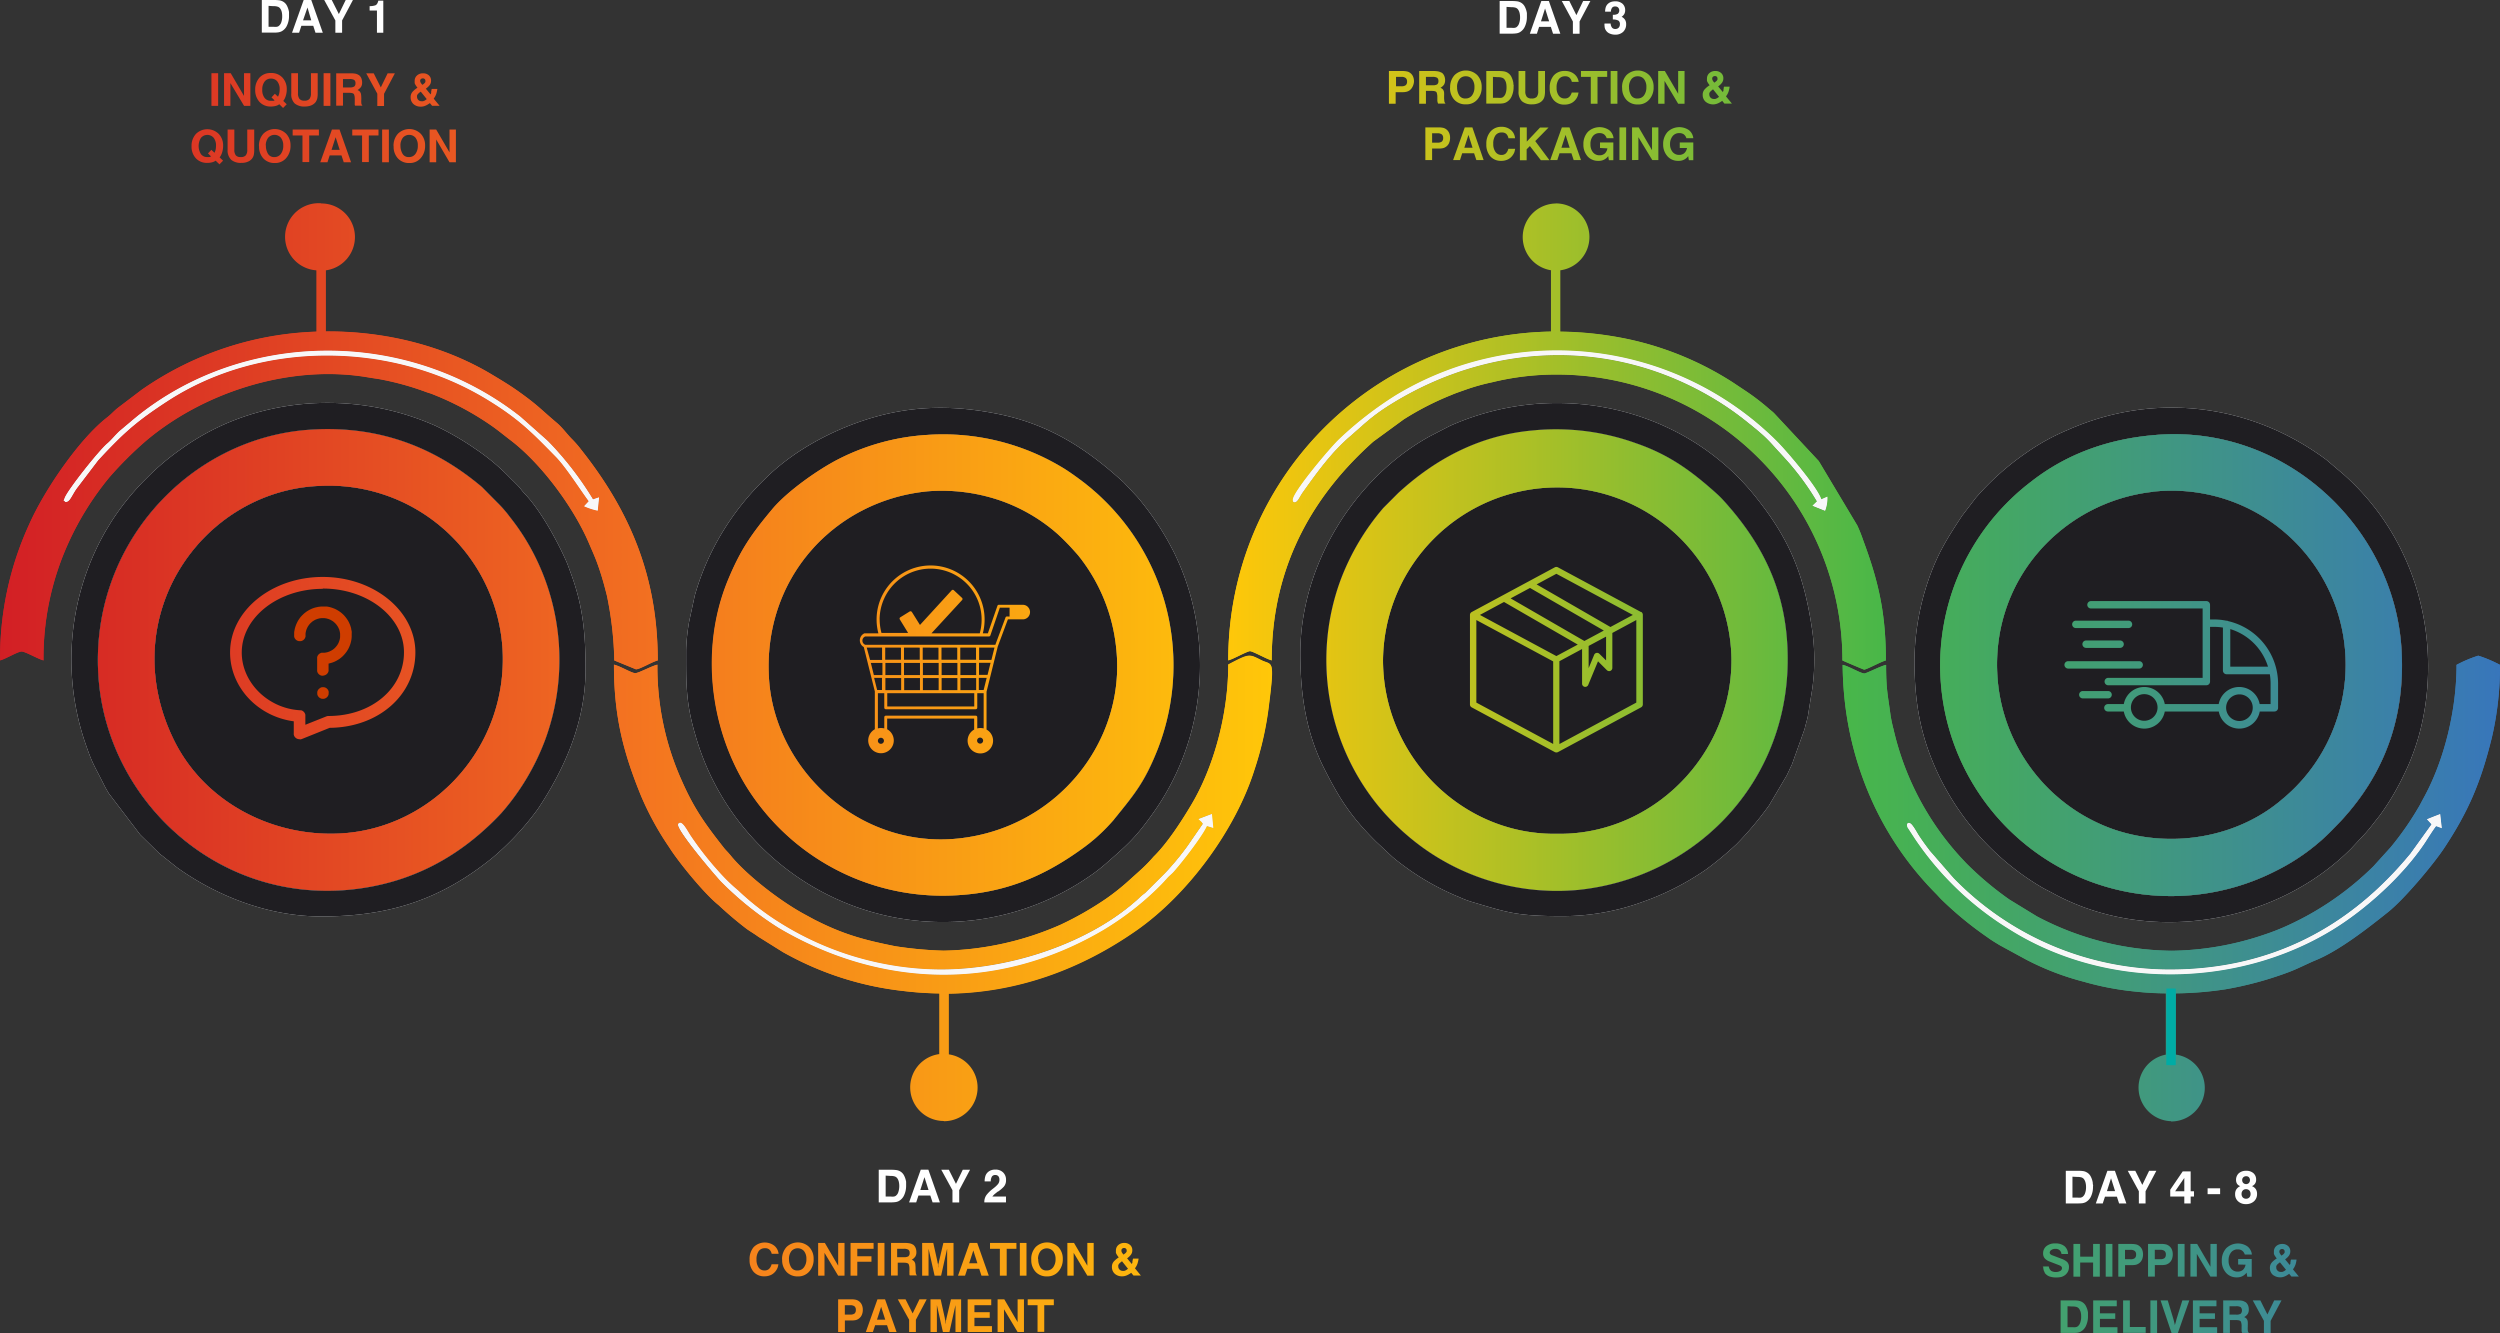
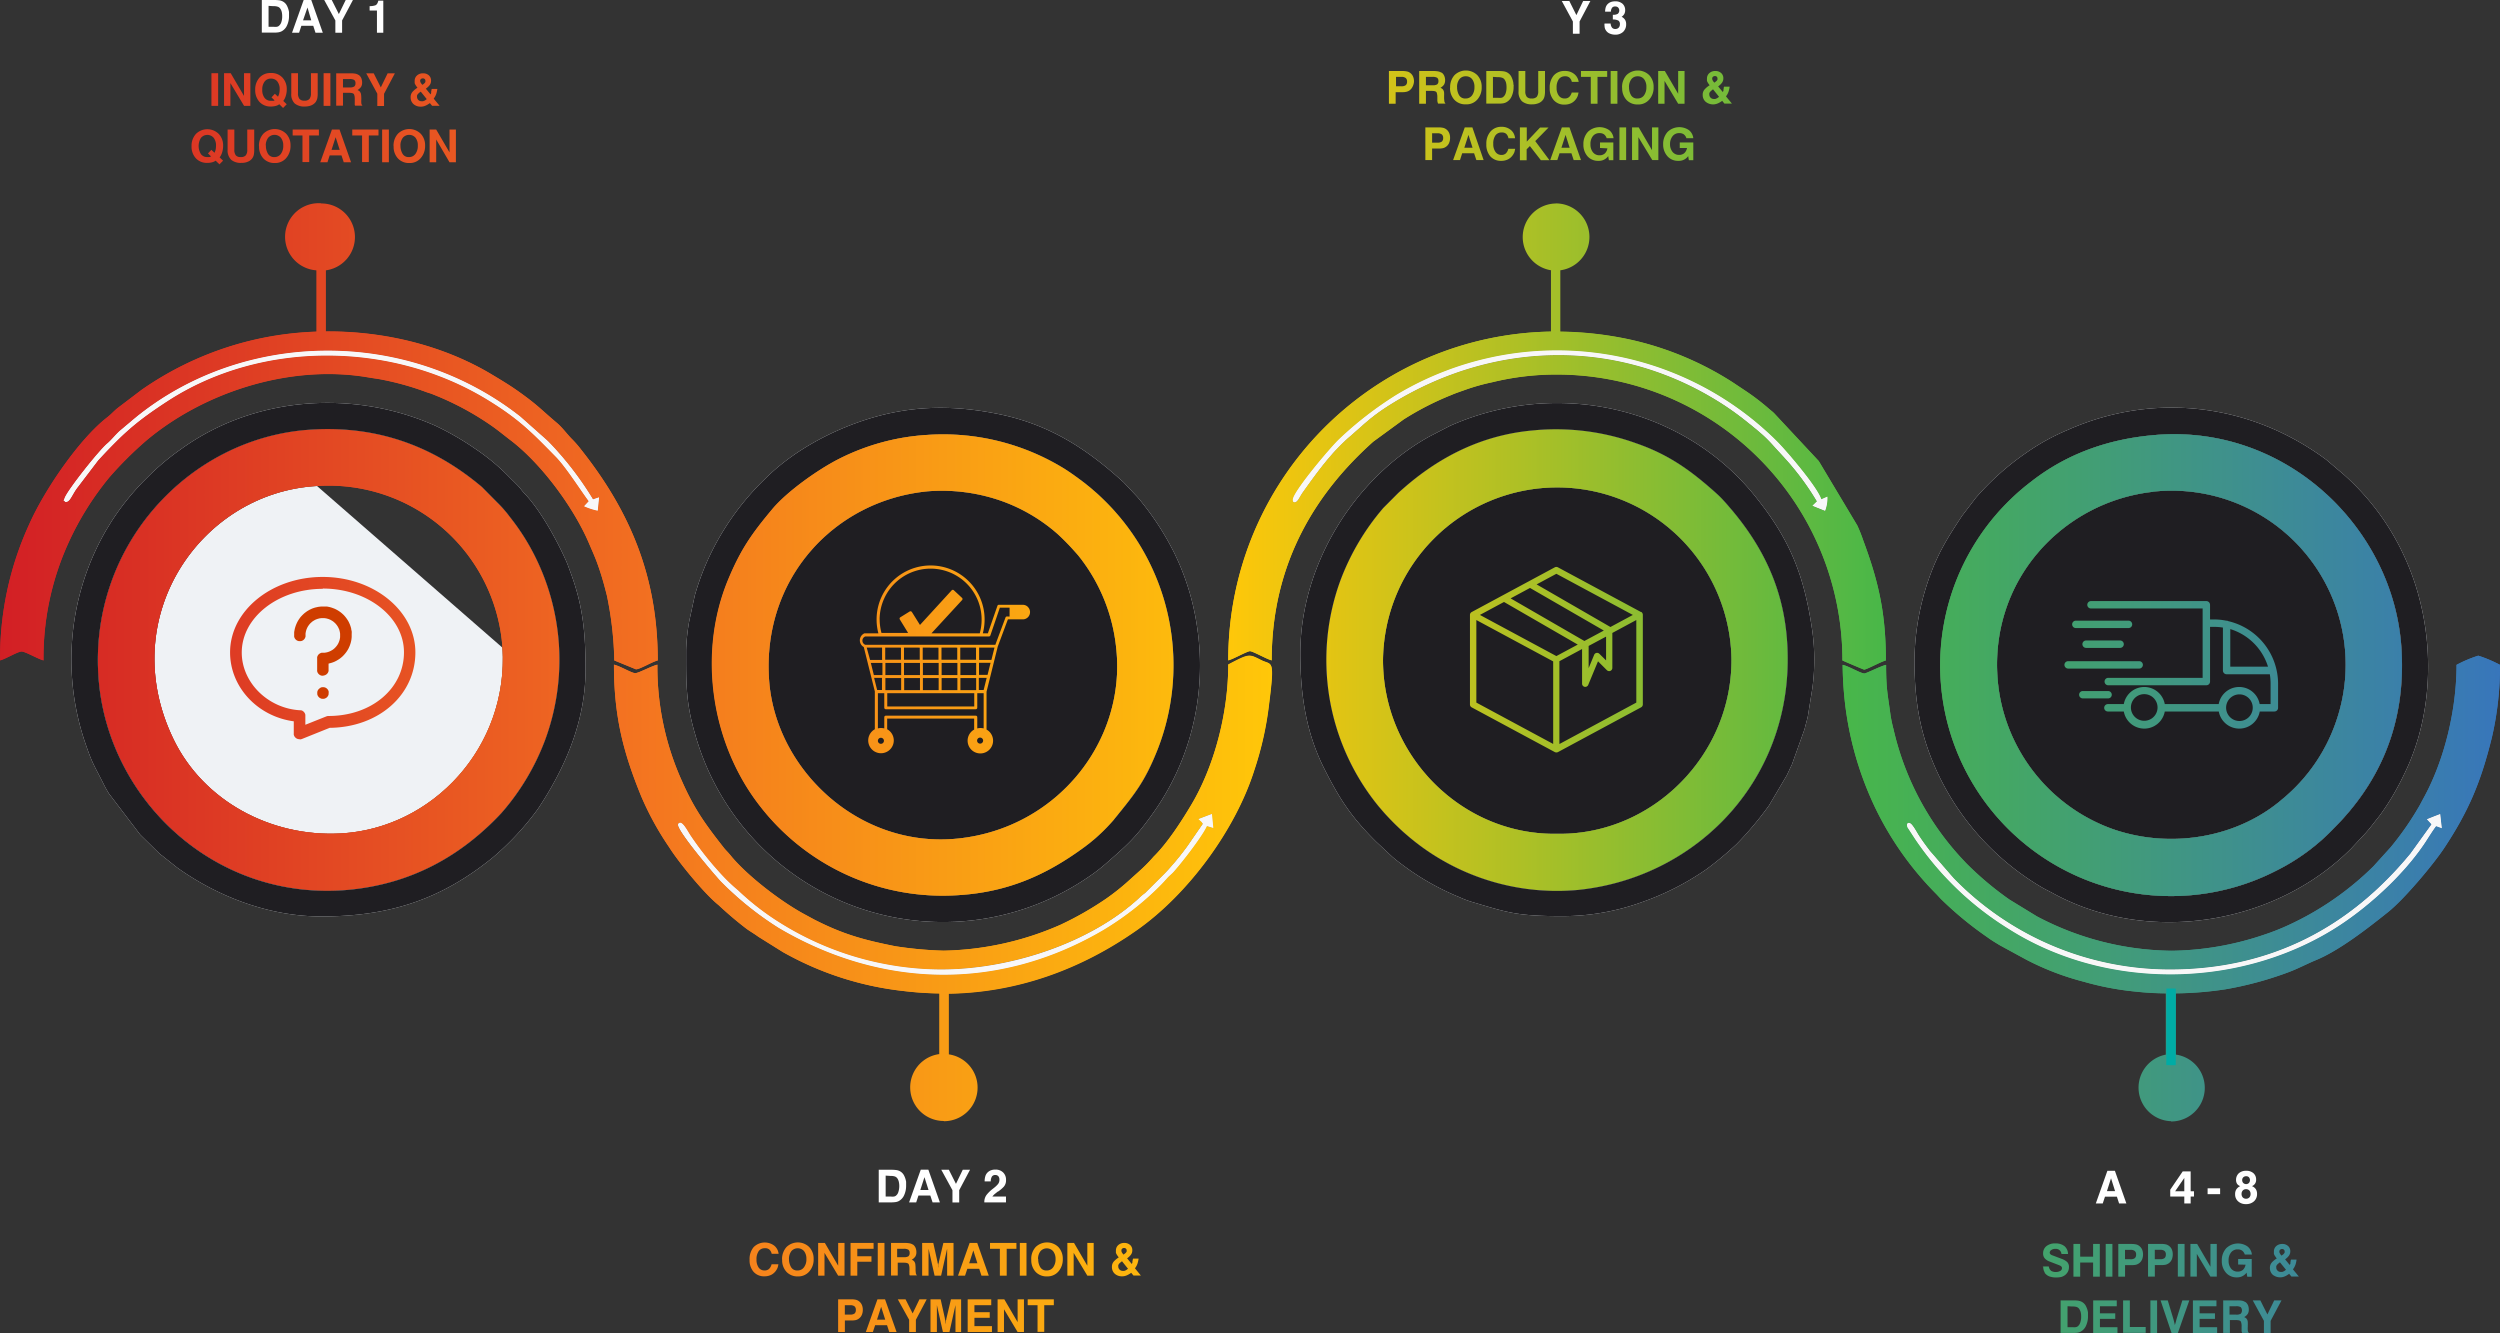
<svg xmlns="http://www.w3.org/2000/svg" xmlns:xlink="http://www.w3.org/1999/xlink" id="Layer_1" data-name="Layer 1" viewBox="0 0 563.28 300.36" version="1.1">
  <rect x="0" y="0" width="563.28" height="300.36" fill="#333333" stroke="none" />
  <defs id="defs548">
    <style id="style522">.cls-1{fill:#eff2f5;}.cls-1,.cls-10,.cls-11,.cls-13,.cls-2,.cls-3,.cls-4,.cls-5,.cls-6,.cls-7,.cls-8,.cls-9{fill-rule:evenodd;}.cls-2{fill:url(#GradientFill_1);}.cls-3{fill:url(#GradientFill_2);}.cls-4{fill:url(#GradientFill_3);}.cls-5{fill:url(#GradientFill_4);}.cls-6{fill:#f8f7f8;}.cls-7{fill:url(#GradientFill_1-2);}.cls-8{fill:url(#GradientFill_2-2);}.cls-9{fill:url(#GradientFill_3-2);}.cls-10{fill:url(#GradientFill_4-2);}.cls-11{fill:#cf3d00;}.cls-12{fill:none;stroke:#00aca5;stroke-linecap:square;stroke-miterlimit:2.61;stroke-width:2.13px;}</style>
    <linearGradient id="GradientFill_1" x1="23.72" y1="167.77" x2="171.88" y2="167.77" gradientUnits="userSpaceOnUse">
      <stop offset="0" stop-color="#d21f25" id="stop524" />
      <stop offset="1" stop-color="#f37121" id="stop526" />
    </linearGradient>
    <linearGradient id="GradientFill_2" x1="300.46" y1="167.76" x2="448.63" y2="167.76" gradientUnits="userSpaceOnUse">
      <stop offset="0" stop-color="#ffc709" id="stop529" />
      <stop offset="1" stop-color="#48b749" id="stop531" />
    </linearGradient>
    <linearGradient id="GradientFill_3" x1="438.84" y1="190.92" x2="587" y2="190.92" gradientUnits="userSpaceOnUse">
      <stop offset="0" stop-color="#48b749" id="stop534" />
      <stop offset="1" stop-color="#3876bb" id="stop536" />
    </linearGradient>
    <linearGradient id="GradientFill_4" x1="162.09" y1="190.95" x2="310.34" y2="190.95" gradientUnits="userSpaceOnUse">
      <stop offset="0" stop-color="#f37121" id="stop539" />
      <stop offset="1" stop-color="#ffc709" id="stop541" />
    </linearGradient>
    <linearGradient id="GradientFill_1-2" x1="23.72" y1="138.62" x2="171.88" y2="138.62" xlink:href="#GradientFill_1" />
    <linearGradient id="GradientFill_2-2" x1="300.46" y1="138.36" x2="448.63" y2="138.36" xlink:href="#GradientFill_2" />
    <linearGradient id="GradientFill_3-2" x1="438.84" y1="229.18" x2="587" y2="229.18" xlink:href="#GradientFill_3" />
    <linearGradient id="GradientFill_4-2" x1="162.09" y1="229.07" x2="310.34" y2="229.07" xlink:href="#GradientFill_4" />
  </defs>
  <title id="title550">MANHATTAN TIMELINE-svg</title>
  <path class="cls-1" d="M335.33,178.86c0,21.29,17.39,39.1,38.57,39.1h1.29c21.19,0,38.94-18.05,38.65-39.62a39.26,39.26,0,0,0-78.51.52Z" transform="translate(-23.72 -30.09)" id="path552" />
  <path class="cls-1" d="M232.6,140.8c-20.79,2.07-37.25,19.53-35.59,42.58,1.45,20.11,20.28,38,42.63,35.64s37.8-22,35.59-42.75a39.65,39.65,0,0,0-8.47-20.92,57.31,57.31,0,0,0-4.8-5,39,39,0,0,0-12.29-7.29A40.48,40.48,0,0,0,232.6,140.8Z" transform="translate(-23.72 -30.09)" id="path554" />
  <path class="cls-1" d="M508.77,140.9C488.43,143.17,471.58,161,473.89,184a39.26,39.26,0,0,0,25.84,32.89c13,4.54,28.08,2,38.2-6.71A39,39,0,0,0,550,192.87a39.2,39.2,0,0,0-41.22-52Z" transform="translate(-23.72 -30.09)" id="path556" />
-   <path class="cls-1" d="M95.16,139.6c-26.32,1.45-45.61,29.74-32.33,57.09,6.75,13.9,21.91,22,37.56,21.2,20.8-1.09,38-19.49,36.54-41.87A39.23,39.23,0,0,0,95.16,139.6Z" transform="translate(-23.72 -30.09)" id="path558" />
+   <path class="cls-1" d="M95.16,139.6c-26.32,1.45-45.61,29.74-32.33,57.09,6.75,13.9,21.91,22,37.56,21.2,20.8-1.09,38-19.49,36.54-41.87Z" transform="translate(-23.72 -30.09)" id="path558" />
  <path class="cls-2" d="M95.16,139.6A39.23,39.23,0,0,1,136.93,176c1.41,22.38-15.74,40.78-36.54,41.87-15.65.82-30.81-7.3-37.56-21.2-13.28-27.35,6-55.64,32.33-57.09Zm-1.67-12.69c-27.23,1.85-50,26.35-47.54,56.3,2.2,27.07,26.32,50.09,56.28,47.37,14.21-1.3,25.51-7.67,34.48-17.32A53.34,53.34,0,0,0,146.47,197a52.19,52.19,0,0,0-2.72-42.58,50.12,50.12,0,0,0-5.09-7.79,27.18,27.18,0,0,0-3-3.43l-3.33-3.37c-9.3-7.85-21.77-14.08-38.83-12.92Zm-55,16.29c1,0,1.33-1.32,2.49-3l4.9-6.44c5.6-6,8.35-8.58,15.57-13.28,21.23-13.82,50.46-13.46,71.91-.46,7.4,4.49,10.38,7.65,15.63,13,2.24,2.27,5.7,7.71,7.41,10l-1.06,1.13a14.51,14.51,0,0,0,3.07,1l.3-3-1.37.47a72.8,72.8,0,0,0-10.17-13.15L141,124c-25.47-20.07-62.37-19.75-86.85.28L50.92,127c-1,.83-2,2.14-3,3-2,1.68-9,10.55-9.63,12.3-.39,1.09-.35.41.14,1ZM23.72,178.86c1.15-.27,4-2,4.85-2s3.7,1.69,4.94,2a62.55,62.55,0,0,1,5.66-26.56,66.27,66.27,0,0,1,9.22-14.73,83,83,0,0,1,8.13-8.11c12.69-10.75,31.61-17.09,48.93-14.56,1.24.19,2.27.38,3.34.52a63.11,63.11,0,0,1,11,3c.65.23.9.26,1.53.53a64.58,64.58,0,0,1,13.08,7c1.62,1.12,3,2.3,4.53,3.45,6.77,5.23,13.94,14.85,17.45,23,.85,2,1.56,3.49,2.29,5.69.69,2,1.24,4,1.79,6.2a78.69,78.69,0,0,1,1.66,14.58l4.87,2c.91,0,3.61-1.68,4.92-2,0-18.76-6.18-33.5-17.23-47.45a24,24,0,0,0-2.16-2.48c-1-1-2.09-2.53-3.36-3.6-3.57-3-4.27-4-8.94-7.29-1.82-1.28-3.76-2.44-5.68-3.59-15.42-9.26-35.62-11.9-53.23-7.9a73.12,73.12,0,0,0-25.72,11.38l-5.27,4c-1,.79-1.5,1.44-2.46,2.18-6.21,4.8-14.13,16.32-17.59,24.16a71.93,71.93,0,0,0-6.52,30.58Z" transform="translate(-23.72 -30.09)" id="path560" />
  <path class="cls-3" d="M335.33,178.86a39.26,39.26,0,0,1,78.51-.52c.29,21.57-17.46,39.62-38.65,39.62H373.9c-21.18,0-38.57-17.81-38.57-39.1ZM369.83,127c-12.35.92-22.53,6.31-31.09,14.17l-3.34,3.35a54.06,54.06,0,0,0-9.68,16.35,52.11,52.11,0,0,0,8.16,50.33,54.22,54.22,0,0,0,10,9.57,51.74,51.74,0,0,0,35.52,9.81c27.4-2.88,49.35-26.06,46.92-56.6-1-12.58-6.33-22.37-14.16-31a18.9,18.9,0,0,0-1.67-1.68c-5.53-5-10.55-8.71-18.05-11.31a53.29,53.29,0,0,0-22.62-3Zm64.25,15.64c-.84-2.73-7.95-11.08-10.16-13.24a70.27,70.27,0,0,0-85.58-10.29,81.21,81.21,0,0,0-13.07,10.14c-2.39,2.4-9.36,10.75-10.17,13.07-.35,1,.38,1.35,1,.52.29-.37.72-1.22,1.11-1.77,3.26-4.56,6.47-9.06,10.74-12.7,3.47-3,4.94-4.63,9.72-7.54,22.5-13.69,49.53-14.5,72.21-.89a64.45,64.45,0,0,1,6.87,4.73c5.48,4.35,5,4.23,9,8.53a60,60,0,0,1,7.36,9.89,1.67,1.67,0,0,1-.12.13l-.9.86,2.84,1.14a7.86,7.86,0,0,0,.52-3.18l-1.41.6ZM300.46,178.86c1.13-.27,4.26-2.07,4.9-2.07s3.79,1.81,4.89,2.07c0-22.24,10.25-38,22.88-49.28l6.84-5a65.11,65.11,0,0,1,10.73-5.5c.92-.4,1.93-.74,3-1.12a46.83,46.83,0,0,1,6.22-1.76,60.44,60.44,0,0,1,14.5-1.74,64.37,64.37,0,0,1,64.42,64.42c.44.21,4.75,2.06,4.89,2.06.58,0,3.85-1.82,4.9-2.06,0-10.74-1.69-17.88-5.12-27.1a32.6,32.6,0,0,0-1.32-3.31l-8.68-14.51-10.08-10.8a5.9,5.9,0,0,0-.55-.48l-.28-.24-.14-.11-.28-.24a51.21,51.21,0,0,0-5.25-4l-2.78-1.85a71.31,71.31,0,0,0-22.87-9.59C343.47,96.1,300.46,131.91,300.46,178.86Z" transform="translate(-23.72 -30.09)" id="path562" />
  <path class="cls-1" d="M509.61,128.08c29.34-2.31,53.53,21.13,55.2,48.19,1.11,18-5.77,30.9-15.09,40.29a46.85,46.85,0,0,1-13,9.64,52,52,0,0,1-55.36-87.57c8-6.29,17.5-9.71,28.29-10.55Zm-54.54,50.78c0,10.17,1.59,17.56,5.24,25.42A59,59,0,0,0,479.7,227.4c1.43,1,2.8,1.89,4.24,2.72.76.44,1.55.8,2.36,1.25,21.6,11.78,50.09,7,67.14-10.06l3.35-3.6c.61-.7,1.07-1.26,1.64-2s1-1.25,1.57-2a57.48,57.48,0,0,0,5.27-8.9c7.52-15,7.19-34.3.13-49.44A55.51,55.51,0,0,0,551.78,137l-3.91-3.32C531,121.14,509.24,118.2,489.51,127a49.18,49.18,0,0,0-9.29,5.14,60.21,60.21,0,0,0-11.3,10.09l-3.13,4.09c-3.16,4.8-5.42,8.32-7.47,14.17A57.57,57.57,0,0,0,455.07,178.86Z" transform="translate(-23.72 -30.09)" id="path564" />
  <path class="cls-1" d="M369.83,127a53.29,53.29,0,0,1,22.62,3c7.5,2.6,12.52,6.34,18.05,11.31a18.9,18.9,0,0,1,1.67,1.68c7.83,8.66,13.17,18.45,14.16,31,2.43,30.54-19.52,53.72-46.92,56.6a51.74,51.74,0,0,1-35.52-9.81,54.22,54.22,0,0,1-10-9.57,52.11,52.11,0,0,1-8.16-50.33,54.06,54.06,0,0,1,9.68-16.35l3.34-3.35c8.56-7.86,18.74-13.25,31.09-14.17ZM316.7,177.31c0,10,1.52,18.33,5.41,26,3.57,7.07,6.2,11,11.66,16.42l3.6,3.36c1.27,1.1,2.51,2,3.91,3a57.36,57.36,0,0,0,11.35,6.18,21.49,21.49,0,0,0,2.61,1c8.06,2.38,10.08,3.24,20.46,3.24a52.75,52.75,0,0,0,18.17-3.23A60.43,60.43,0,0,0,408.12,226a74.84,74.84,0,0,0,6.89-5.74,74.39,74.39,0,0,0,7.29-8.69l4-6.78c.45-.92.75-1.62,1.16-2.44l2.86-8c.22-1,.51-1.83.73-2.88l1-6.21a47.53,47.53,0,0,0,0-13.05c-1.81-12.39-4.91-20.42-12.92-30.37-16.05-19.93-44.48-26.59-68.71-15.8l-4.59,2.37C328.79,137.85,316.7,157.48,316.7,177.31Z" transform="translate(-23.72 -30.09)" id="path566" />
  <path class="cls-1" d="M232.85,128.07a52.07,52.07,0,0,1,30.81,7.71c1.38.88,2.58,1.76,3.78,2.65a52.07,52.07,0,0,1,17.16,60.38c-3,7.68-5.34,10.31-10,16.06a39.63,39.63,0,0,1-6.85,6.29c-8.29,6-16.87,9.91-28,10.61A52.05,52.05,0,0,1,195,211.7c-10.87-13.9-14.08-34.09-7.26-50.79,2.9-7.11,5.41-10.58,10-16.06,3.33-4,10.19-8.85,14.8-11.23a50.66,50.66,0,0,1,20.39-5.55Zm-54.53,48.47c0,7.32-.11,11.72,2,18.9a58,58,0,0,0,88.62,32.26,38.22,38.22,0,0,0,3.92-3c4.55-4,6.54-5.62,10.37-11a56.86,56.86,0,0,0,9.05-19.29,57.91,57.91,0,0,0,1.15-23.12,56.32,56.32,0,0,0-5-16.34A63,63,0,0,0,280,142.08l-3.12-3.32-.14-.12c-8.16-7.43-16.53-12.87-27.82-15.21-10.77-2.23-20.5-2-30.81,1.45-8,2.69-16.13,7.19-22.1,13.19a59.71,59.71,0,0,0-11.88,16.22,57.69,57.69,0,0,0-3.87,10l-1.24,5.72A43.7,43.7,0,0,0,178.32,176.54Z" transform="translate(-23.72 -30.09)" id="path568" />
  <path class="cls-1" d="M93.49,126.91c17.06-1.16,29.53,5.07,38.83,12.92l3.33,3.37a27.18,27.18,0,0,1,3,3.43,50.12,50.12,0,0,1,5.09,7.79A52.19,52.19,0,0,1,146.47,197a53.34,53.34,0,0,1-9.76,16.26c-9,9.65-20.27,16-34.48,17.32-30,2.72-54.08-20.3-56.28-47.37-2.43-30,20.31-54.45,47.54-56.3Zm2.63,109.67c15.75,0,27.23-4.05,38.57-13.23a62.85,62.85,0,0,0,10.19-10.94c6.23-9.37,10.77-19.86,10.77-31.49,0-8.2-.57-14.33-3.39-21.87-.27-.73-.66-1.87-1-2.61-2.09-4.67-5.74-11.36-9.34-15.14-.71-.74-.93-1.19-1.67-1.94s-1.15-1.13-1.81-1.8a47.69,47.69,0,0,0-7.59-6.32,63.1,63.1,0,0,0-9-5.21c-18.64-8.3-40.92-6.62-57.35,5.26a54.59,54.59,0,0,0-7.43,6.23l-.13.13-1,1a57.39,57.39,0,0,0-7.18,9.05c-.49.82-.93,1.52-1.36,2.26a58.15,58.15,0,0,0-4.74,46.72c1.88,5.61,2.08,5.43,4.31,9.87.49,1,.74,1.42,1.28,2.32l7,9.2.12.14,4.29,4.21c.47.42.54.39,1,.79l3,2.38C73,232.26,84.57,236.58,96.12,236.58Z" transform="translate(-23.72 -30.09)" id="path570" />
  <path class="cls-4" d="M456.16,218.48c.86,1.27,1.48,2.13,2.37,3.3l5.39,6.2a68,68,0,0,0,48.35,20.53c23.17.1,41.07-9.7,54.59-26.15l4.71-6.54a.93.93,0,0,0-.12-.18l-.91-1,3-1.19.36,3.19-1.29-.47c-.91,1.23-1.6,2.37-2.38,3.57-4.93,7.51-13.47,15.25-21.09,19.88-21.8,13.26-51.39,13.41-73-.41a69.37,69.37,0,0,1-20.88-20.09l-1.74-2.67s-.24-.63,0-.86c.76-.73,1.74,1.49,2.66,2.86Zm121.05-38.59c0,10-2.68,21.5-7.58,30.29-.28.51-.45.86-.72,1.35a67.35,67.35,0,0,1-6.53,9.44l-3.92,4.33a67.24,67.24,0,0,1-19,13.17,51.91,51.91,0,0,1-5.72,2.26,67.11,67.11,0,0,1-20.65,3.58,66.16,66.16,0,0,1-30.41-7.74l-6.23-3.81a72.14,72.14,0,0,1-9.79-8.25l-.37-.4a63.73,63.73,0,0,1-15.93-29.68,31.57,31.57,0,0,1-.68-3.19c-.61-4.67-1-5.71-1-11.35-1.28.29-4.41,1.93-4.9,1.94-.82,0-3.41-1.6-4.89-1.94a81.79,81.79,0,0,0,.49,8.27,74.72,74.72,0,0,0,7.06,24.37,71.57,71.57,0,0,0,13.13,18.57c.41.41.62.63,1,1.05l.5.53a78.88,78.88,0,0,0,10.47,8.61c.86.64,1.87,1.24,2.82,1.81l5.84,3.18a60.74,60.74,0,0,0,13,5,64.59,64.59,0,0,0,11.22,2.18,81.74,81.74,0,0,0,20.69-.47,78.73,78.73,0,0,0,14.2-3.84c2.17-.8,4.24-1.92,6.26-2.75,5.3-2.18,11.89-7.35,16.24-10.83,3.6-2.88,10-10.49,12.53-14.26,5.68-8.55,8.42-15.2,10.87-25.2A70.94,70.94,0,0,0,587,179.89a29.83,29.83,0,0,0-4.9-2.07,28.82,28.82,0,0,0-4.89,2.07Zm-68.44-39C488.43,143.17,471.58,161,473.89,184a39.26,39.26,0,0,0,25.84,32.89c13,4.54,28.08,2,38.2-6.71A39,39,0,0,0,550,192.87a39.2,39.2,0,0,0-41.22-52Zm.84-12.82c-10.79.84-20.25,4.26-28.29,10.55a52,52,0,0,0,55.36,87.57,46.85,46.85,0,0,0,13-9.64c9.32-9.39,16.2-22.24,15.09-40.29C563.14,149.21,539,125.77,509.61,128.08Z" transform="translate(-23.72 -30.09)" id="path572" />
  <path class="cls-5" d="M235.53,248.51c16.19,0,34-6.2,44.69-15.95a17.37,17.37,0,0,1,1.53-1.3l4.39-4.37a61.1,61.1,0,0,0,5.14-6.2l3.45-5c-.36-.68-.48-.56-1-1.09l3-1.12.31,3.14-1.44-.44c-1,2.29-5.71,8.35-7.51,10.33-.5.55-.92.83-1.43,1.39s-.84.95-1.36,1.48a65.88,65.88,0,0,1-13.15,10.3c-23.43,13.73-49.82,13.12-73-.54a72.37,72.37,0,0,1-13-10.44c-1-1.1-10.5-12-9.65-13s1.94,1.4,2.77,2.66a72.47,72.47,0,0,0,7.7,9.57,41.4,41.4,0,0,0,3.08,2.85,58.56,58.56,0,0,0,9.61,7.39,68.81,68.81,0,0,0,35.85,10.36Zm64.93-68.62c0,10.73-3.08,22.74-8.35,31.58-2.25,3.77-5.38,8.62-8.46,11.64a34.49,34.49,0,0,1-2.92,3l-3.26,2.93a52,52,0,0,1-4.47,3.51,73.16,73.16,0,0,1-10.33,5.91,68.38,68.38,0,0,1-26.37,5.84,85.2,85.2,0,0,1-10.85-1c-7.25-1.45-11.74-2.69-18.25-6l-2.67-1.45c-5.21-2.92-12-8.13-15.81-12.54l-.46-.56-.12-.14-.24-.28c-.39-.44-.57-.59-1-1.1-4.06-5.18-6.6-8.59-9.39-14.84a62.54,62.54,0,0,1-5.67-26.53c-1.34.31-4.13,1.86-4.94,1.91s-3.32-1.56-4.85-1.91c0,11.58,2.06,19.69,6.15,29.67a66.59,66.59,0,0,0,6.3,11.47c2.08,3.31,7.65,10.13,10.88,12.83l.14.11.14.12a81.76,81.76,0,0,0,6.28,5.32c.85.61,1.74,1.11,2.62,1.76l5.55,3.47c.56.32.92.51,1.5.82a70.89,70.89,0,0,0,25.56,7.94c19.13,2.37,37-2.78,52.64-13.73,11.7-8.21,22.3-22.77,26.51-36.11a73.89,73.89,0,0,0,3.3-14.73c1.33-10.55.69-8.77-1.73-10-2.81-1.39-2.61-1.54-7.47,1ZM232.6,140.8c-20.79,2.07-37.25,19.53-35.59,42.58,1.45,20.11,20.28,38,42.63,35.64s37.8-22,35.59-42.75a39.65,39.65,0,0,0-8.47-20.92,57.31,57.31,0,0,0-4.8-5,39,39,0,0,0-12.29-7.29,40.48,40.48,0,0,0-17.07-2.27Zm.25-12.73a50.66,50.66,0,0,0-20.39,5.55c-4.61,2.38-11.47,7.23-14.8,11.23-4.56,5.48-7.07,9-10,16.06-6.82,16.7-3.61,36.89,7.26,50.79a52.05,52.05,0,0,0,44.8,20.07c11.17-.7,19.75-4.57,28-10.61a39.63,39.63,0,0,0,6.85-6.29c4.62-5.75,6.94-8.38,10-16.06a52.07,52.07,0,0,0-17.16-60.38c-1.2-.89-2.4-1.77-3.78-2.65A52.07,52.07,0,0,0,232.85,128.07Z" transform="translate(-23.72 -30.09)" id="path574" />
  <path class="cls-6" d="M434.08,142.59c-.84-2.73-7.95-11.08-10.16-13.24a70.27,70.27,0,0,0-85.58-10.29,81.21,81.21,0,0,0-13.07,10.14c-2.39,2.4-9.36,10.75-10.17,13.07-.35,1,.38,1.35,1,.52.29-.37.72-1.22,1.11-1.77,3.26-4.56,6.47-9.06,10.74-12.7,3.47-3,4.94-4.63,9.72-7.54,22.5-13.69,49.53-14.5,72.21-.89a64.45,64.45,0,0,1,6.87,4.73c5.48,4.35,5,4.23,9,8.53a60,60,0,0,1,7.36,9.89,1.67,1.67,0,0,1-.12.13l-.9.86,2.84,1.14a7.86,7.86,0,0,0,.52-3.18Z" transform="translate(-23.72 -30.09)" id="path576" />
  <path class="cls-6" d="M293.76,214.63c.49.53.61.41,1,1.09l-3.45,5a61.1,61.1,0,0,1-5.14,6.2l-4.39,4.37a17.37,17.37,0,0,0-1.53,1.3c-10.66,9.75-28.5,16-44.69,15.95a68.81,68.81,0,0,1-35.85-10.36,58.56,58.56,0,0,1-9.61-7.39,41.4,41.4,0,0,1-3.08-2.85,72.47,72.47,0,0,1-7.7-9.57c-.83-1.26-2-3.66-2.77-2.66s8.62,11.95,9.65,13a72.37,72.37,0,0,0,13,10.44c23.16,13.66,49.55,14.27,73,.54a65.88,65.88,0,0,0,13.15-10.3c.52-.53.86-.93,1.36-1.48s.93-.84,1.43-1.39c1.8-2,6.48-8,7.51-10.33l1.44.44-.31-3.14Z" transform="translate(-23.72 -30.09)" id="path578" />
  <path class="cls-6" d="M570.54,214.67l.91,1a.93.93,0,0,1,.12.18l-4.71,6.54c-13.52,16.45-31.42,26.25-54.59,26.15A68,68,0,0,1,463.92,228l-5.39-6.2c-.89-1.17-1.51-2-2.37-3.3s-1.9-3.59-2.66-2.86c-.25.23,0,.83,0,.86l1.74,2.67a69.37,69.37,0,0,0,20.88,20.09c21.6,13.82,51.19,13.67,73,.41,7.62-4.63,16.16-12.37,21.09-19.88.78-1.2,1.47-2.34,2.38-3.57l1.29.47-.36-3.19Z" transform="translate(-23.72 -30.09)" id="path580" />
  <path class="cls-6" d="M38.47,143.2c1,0,1.33-1.32,2.49-3l4.9-6.44c5.6-6,8.35-8.58,15.57-13.28,21.23-13.82,50.46-13.46,71.91-.46,7.4,4.49,10.38,7.65,15.63,13,2.24,2.27,5.7,7.71,7.41,10l-1.06,1.13a14.51,14.51,0,0,0,3.07,1l.3-3-1.37.47a72.8,72.8,0,0,0-10.17-13.15L141,124c-25.47-20.07-62.37-19.75-86.85.28L50.92,127c-1,.83-2,2.14-3,3-2,1.68-9,10.55-9.63,12.3C37.94,143.32,38,142.64,38.47,143.2Z" transform="translate(-23.72 -30.09)" id="path582" />
  <path class="cls-1" d="M335.33,178.86c0,21.29,17.39,39.1,38.57,39.1h1.29c21.19,0,38.94-18.05,38.65-39.62a39.26,39.26,0,0,0-78.51.52Z" transform="translate(-23.72 -30.09)" id="path584" style="fill:#1f1e22;fill-opacity:1" />
  <path class="cls-1" d="M232.6,140.8c-20.79,2.07-37.25,19.53-35.59,42.58,1.45,20.11,20.28,38,42.63,35.64s37.8-22,35.59-42.75a39.65,39.65,0,0,0-8.47-20.92,57.31,57.31,0,0,0-4.8-5,39,39,0,0,0-12.29-7.29A40.48,40.48,0,0,0,232.6,140.8Z" transform="translate(-23.72 -30.09)" id="path586" style="fill:#1f1e22;fill-opacity:1" />
  <path class="cls-1" d="M508.77,140.9C488.43,143.17,471.58,161,473.89,184a39.26,39.26,0,0,0,25.84,32.89c13,4.54,28.08,2,38.2-6.71A39,39,0,0,0,550,192.87a39.2,39.2,0,0,0-41.22-52Z" transform="translate(-23.72 -30.09)" id="path588" style="fill:#1f1e22;fill-opacity:1" />
-   <path class="cls-1" d="M95.16,139.6c-26.32,1.45-45.61,29.74-32.33,57.09,6.75,13.9,21.91,22,37.56,21.2,20.8-1.09,38-19.49,36.54-41.87A39.23,39.23,0,0,0,95.16,139.6Z" transform="translate(-23.72 -30.09)" id="path590" style="fill:#1f1e22;fill-opacity:1" />
  <path class="cls-7" d="M95.16,139.6A39.23,39.23,0,0,1,136.93,176c1.41,22.38-15.74,40.78-36.54,41.87-15.65.82-30.81-7.3-37.56-21.2-13.28-27.35,6-55.64,32.33-57.09Zm25.36-72.95V59.28H122l3,5.14V59.28h1.44v7.37H125L122,61.52v5.13ZM112.39,63a3.93,3.93,0,0,1,1-2.79,3.65,3.65,0,0,1,5.11,0,3.73,3.73,0,0,1,1,2.69,4.09,4.09,0,0,1-1,2.83,3.22,3.22,0,0,1-2.53,1.09,3.37,3.37,0,0,1-2.56-1,3.8,3.8,0,0,1-1-2.74Zm1.56-.13V63s0,.08,0,.12a3.59,3.59,0,0,0,.47,1.62,1.55,1.55,0,0,0,1.46.74,1.73,1.73,0,0,0,1.44-.71,3,3,0,0,0,.54-1.87,2.75,2.75,0,0,0-.52-1.78,1.89,1.89,0,0,0-2.85,0,2.86,2.86,0,0,0-.55,1.76Zm-4.13-3.59h1.52v7.37h-1.52V59.28Zm-6.69,0H109v1.33h-2.18v6h-1.52v-6h-2.21V59.28Zm-7.25,7.37,2.63-7.37h1.71l2.6,7.37h-1.65l-.51-1.55H98l-.5,1.55Zm2.53-2.79h1.85L99.34,61l-.93,2.89Zm-8.75-4.58h5.91v1.33H93.39v6H91.87v-6H89.66V59.28ZM82.07,63a3.93,3.93,0,0,1,1-2.79,3.65,3.65,0,0,1,5.11,0,3.73,3.73,0,0,1,1,2.69,4.09,4.09,0,0,1-1,2.83,3.24,3.24,0,0,1-2.53,1.09,3.37,3.37,0,0,1-2.56-1,3.8,3.8,0,0,1-1-2.74Zm1.56-.13V63s0,.08,0,.12a3.47,3.47,0,0,0,.47,1.62,1.55,1.55,0,0,0,1.46.74A1.73,1.73,0,0,0,87,64.77a3,3,0,0,0,.54-1.87A2.75,2.75,0,0,0,87,61.12a1.89,1.89,0,0,0-2.85,0,2.86,2.86,0,0,0-.55,1.76Zm-4.16-3.59H81v4.55a5.19,5.19,0,0,1-.1,1.16,2.11,2.11,0,0,1-.35.78,2.28,2.28,0,0,1-1,.76,3.5,3.5,0,0,1-1.44.26,3.33,3.33,0,0,1-2.29-.69A2.9,2.9,0,0,1,75,63.84V59.28h1.52V63.8a2,2,0,0,0,.33,1.29,1.37,1.37,0,0,0,1.1.39,1.46,1.46,0,0,0,1.14-.38,1.9,1.9,0,0,0,.34-1.29V59.28ZM73.16,65.5l.82.79-.82.83-.85-.83a2.48,2.48,0,0,1-.81.37,4.35,4.35,0,0,1-.88.13h-.16a3.38,3.38,0,0,1-2.58-1,3.86,3.86,0,0,1-1-2.76,3.93,3.93,0,0,1,1-2.78,3.65,3.65,0,0,1,5.11,0,3.71,3.71,0,0,1,1,2.68v.08a5.2,5.2,0,0,1-.22,1.42,3.65,3.65,0,0,1-.58,1.15Zm-1.11-1a3,3,0,0,0,.26-.71,4.49,4.49,0,0,0,.08-.86,2.75,2.75,0,0,0-.52-1.78,1.88,1.88,0,0,0-2.87,0,3.47,3.47,0,0,0,0,3.67,1.71,1.71,0,0,0,1.42.66h.28l.22,0,.16-.06.2-.08-.7-.68.76-.81.72.67Zm45.73-14.65a5.44,5.44,0,0,1-.41-.57,2.31,2.31,0,0,1-.22-.45,2,2,0,0,1,0-.24,2.11,2.11,0,0,1,0-.26,1.59,1.59,0,0,1,.53-1.24,1.92,1.92,0,0,1,1.35-.48,1.88,1.88,0,0,1,1.31.45,1.53,1.53,0,0,1,.5,1.18,1.64,1.64,0,0,1-.34,1.06,4.08,4.08,0,0,1-.83.77l1.06,1.29.08-.18.06-.18s0-.08,0-.12l0-.13q0-.12.06-.27c0-.09,0-.21.07-.35h1.26a6.9,6.9,0,0,1-.21,1,3.57,3.57,0,0,1-.41.89l-.1.15-.1.15,1.33,1.61h-1.69l-.5-.61-.23.16-.24.15a4,4,0,0,1-.72.35,2.45,2.45,0,0,1-.83.14,2.41,2.41,0,0,1-1.68-.58,2,2,0,0,1-.64-1.54,1.79,1.79,0,0,1,.46-1.26,5.46,5.46,0,0,1,1.07-.88Zm.73.89q-.29.21-.45.36a1.22,1.22,0,0,0-.27.3.64.64,0,0,0-.11.24,1.12,1.12,0,0,0,0,.27,1,1,0,0,0,.3.71,1,1,0,0,0,.73.28,1.27,1.27,0,0,0,.28,0,.81.81,0,0,0,.25-.08,1.05,1.05,0,0,0,.3-.15l.33-.25-1.33-1.66Zm.37-1.53a2.89,2.89,0,0,0,.38-.28,1.28,1.28,0,0,0,.23-.24.71.71,0,0,0,.08-.18,1.23,1.23,0,0,0,0-.2.53.53,0,0,0-.16-.41.57.57,0,0,0-.42-.15.63.63,0,0,0-.43.15.5.5,0,0,0-.17.41v0a.13.13,0,0,0,0,.06.87.87,0,0,0,.12.34,3.12,3.12,0,0,0,.34.46Zm-12.66-2.6h1.7l1.6,3.17,1.54-3.17h1.63l-2.44,4.61v2.75h-1.52V51.19l-2.51-4.61Zm-6.75,0h3.24a6,6,0,0,1,1.1.08,2,2,0,0,1,.68.28l.05,0,0,0a1.81,1.81,0,0,1,.58.71,2.55,2.55,0,0,1,.19,1,1.79,1.79,0,0,1-.25,1,2.45,2.45,0,0,1-.8.7,2.25,2.25,0,0,1,.35.18,1.14,1.14,0,0,1,.22.22,1.29,1.29,0,0,1,.25.67,7.58,7.58,0,0,1,.05.84v.19a5.58,5.58,0,0,0,0,.84.84.84,0,0,0,.27.58h-1.68a1.34,1.34,0,0,1-.07-.18.75.75,0,0,1,0-.16,2.51,2.51,0,0,1,0-.31c0-.12,0-.28,0-.5v-.17a.91.91,0,0,0,0-.17,2.62,2.62,0,0,0-.16-1.05q-.17-.36-1.08-.36H101v2.9H99.47V46.58ZM101,47.9v1.89h1.45a1.88,1.88,0,0,0,1.07-.2.86.86,0,0,0,.29-.75.84.84,0,0,0-.29-.74,2,2,0,0,0-1.07-.2Zm-4.35-1.32h1.51v7.36H96.63V46.58Zm-2.84,0H95.3v4.55a5,5,0,0,1-.1,1.15,2.45,2.45,0,0,1-.35.79,2.36,2.36,0,0,1-1,.76,3.74,3.74,0,0,1-1.44.26,3.32,3.32,0,0,1-2.29-.69,2.87,2.87,0,0,1-.77-2.26V46.58h1.51v4.51a2,2,0,0,0,.34,1.29,1.37,1.37,0,0,0,1.1.39,1.42,1.42,0,0,0,1.14-.38,2,2,0,0,0,.34-1.29V46.58Zm-6.31,6.21.82.79-.82.84-.85-.84a2.5,2.5,0,0,1-.81.38,5.19,5.19,0,0,1-.88.13h-.16a3.38,3.38,0,0,1-2.58-1,3.9,3.9,0,0,1-1-2.76,4,4,0,0,1,1-2.79,3.33,3.33,0,0,1,2.56-1,3.37,3.37,0,0,1,2.55,1,3.78,3.78,0,0,1,1,2.68v.09a4.84,4.84,0,0,1-.23,1.41,3.54,3.54,0,0,1-.57,1.15Zm-1.11-1a2.52,2.52,0,0,0,.25-.7,3.85,3.85,0,0,0,.09-.86,2.74,2.74,0,0,0-.52-1.78,1.76,1.76,0,0,0-1.44-.65,1.73,1.73,0,0,0-1.44.68,2.93,2.93,0,0,0-.52,1.85,2.84,2.84,0,0,0,.52,1.81,1.71,1.71,0,0,0,1.42.66H85a.78.78,0,0,0,.22,0l.17,0,.2-.09-.7-.68.76-.81.72.67ZM74.2,53.94V46.58h1.5l3,5.13V46.58h1.43v7.36H78.71l-3.08-5.13v5.13Zm-2.84-7.36h1.51v7.36H71.36V46.58ZM91.24,196.69a1.37,1.37,0,0,0,.49-.09L98,194.08c11-.11,19.31-7.37,19.31-17,0-9.36-9.37-17-20.88-17s-20.87,7.61-20.87,17c0,7.83,6.21,14.44,14.35,15.53v2.73a1.15,1.15,0,0,0,0,.26,1.09,1.09,0,0,0,.07.24,1.27,1.27,0,0,0,.12.23,1.46,1.46,0,0,0,.16.19l.2.17.23.12.24.07a1.15,1.15,0,0,0,.26,0Zm5.21-33.93c-10.07,0-18.26,6.44-18.26,14.36,0,6.73,5.89,12.59,13.13,13l.24,0,.23.08a1.07,1.07,0,0,1,.21.13l.19.16.15.2a1.51,1.51,0,0,1,.11.22,1.55,1.55,0,0,1,.07.23,2.11,2.11,0,0,1,0,.25v2l4.74-1.89a1.28,1.28,0,0,1,.48-.09c9.67,0,17-6.17,17-14.35,0-7.92-8.19-14.36-18.27-14.36Zm-.4-86.87A7.57,7.57,0,0,0,95,91v13.84a74.12,74.12,0,0,0-13.7,1.76,73.12,73.12,0,0,0-25.72,11.38l-5.27,4c-1,.79-1.5,1.44-2.46,2.18-6.21,4.8-14.13,16.32-17.59,24.16a71.93,71.93,0,0,0-6.52,30.58c1.15-.27,4-2,4.85-2s3.7,1.69,4.94,2a62.55,62.55,0,0,1,5.66-26.56,66.27,66.27,0,0,1,9.22-14.73,83,83,0,0,1,8.13-8.11c12.69-10.75,31.61-17.09,48.93-14.56,1.24.19,2.27.38,3.34.52a63.11,63.11,0,0,1,11,3c.65.23.9.26,1.53.53a64.58,64.58,0,0,1,13.08,7c1.62,1.12,3,2.3,4.53,3.45,6.77,5.23,13.94,14.85,17.45,23,.85,2,1.56,3.49,2.29,5.69.69,2,1.24,4,1.79,6.2a78.69,78.69,0,0,1,1.66,14.58l4.87,2c.91,0,3.61-1.68,4.92-2,0-18.76-6.18-33.5-17.23-47.45a24,24,0,0,0-2.16-2.48c-1-1-2.09-2.53-3.36-3.6-3.57-3-4.27-4-8.94-7.29-1.82-1.28-3.76-2.44-5.68-3.59-10.94-6.57-24.29-9.81-37.41-9.7V91a7.57,7.57,0,0,0-1-15.07Zm-2.56,51c-27.23,1.85-50,26.35-47.54,56.3,2.2,27.07,26.32,50.09,56.28,47.37,14.21-1.3,25.51-7.67,34.48-17.32A53.34,53.34,0,0,0,146.47,197a52.19,52.19,0,0,0-2.72-42.58,50.12,50.12,0,0,0-5.09-7.79,27.18,27.18,0,0,0-3-3.43l-3.33-3.37c-9.3-7.85-21.77-14.08-38.83-12.92Zm-55,16.29c1,0,1.33-1.32,2.49-3l4.9-6.44c5.6-6,8.35-8.58,15.57-13.28,21.23-13.82,50.46-13.46,71.91-.46,7.4,4.49,10.38,7.65,15.63,13,2.24,2.27,5.7,7.71,7.41,10l-1.06,1.13a14.51,14.51,0,0,0,3.07,1l.3-3-1.37.47a72.8,72.8,0,0,0-10.17-13.15L141,124c-25.47-20.07-62.37-19.75-86.85.28L50.92,127c-1,.83-2,2.14-3,3-2,1.68-9,10.55-9.63,12.3C37.94,143.32,38,142.64,38.47,143.2Z" transform="translate(-23.72 -30.09)" id="path592" />
  <path class="cls-8" d="M335.33,178.86a39.26,39.26,0,0,1,78.51-.52c.29,21.57-17.46,39.62-38.65,39.62H373.9c-21.18,0-38.57-17.81-38.57-39.1ZM402.19,63.43V62.19h3.05v4h-1l-.15-.93a2.55,2.55,0,0,1-2.21,1.07,3.12,3.12,0,0,1-2.43-1,3.89,3.89,0,0,1-1-2.71,4,4,0,0,1,1-2.81,3.81,3.81,0,0,1,4.79-.41,2.66,2.66,0,0,1,1,1.83h-1.55a1.8,1.8,0,0,0-.58-.86,1.68,1.68,0,0,0-1-.29,1.86,1.86,0,0,0-1.52.67A2.8,2.8,0,0,0,400,62.5a2.76,2.76,0,0,0,.56,1.81,1.84,1.84,0,0,0,1.49.68,1.73,1.73,0,0,0,1.17-.4,2,2,0,0,0,.6-1.16Zm-10.75,2.73V58.79h1.5l3,5.14V58.79h1.43v7.37H396L392.87,61v5.13Zm-2.84-7.37h1.51v7.37H388.6V58.79Zm-4.38,4.64V62.19h3v4h-1l-.15-.93a2.55,2.55,0,0,1-2.21,1.07,3.12,3.12,0,0,1-2.43-1,3.89,3.89,0,0,1-.95-2.71,4,4,0,0,1,1-2.81,3.81,3.81,0,0,1,4.79-.41,2.66,2.66,0,0,1,1,1.83h-1.55a1.8,1.8,0,0,0-.58-.86,1.68,1.68,0,0,0-1-.29,1.86,1.86,0,0,0-1.52.67,2.8,2.8,0,0,0-.55,1.84,2.76,2.76,0,0,0,.56,1.81,1.84,1.84,0,0,0,1.49.68,1.73,1.73,0,0,0,1.17-.4,2,2,0,0,0,.6-1.16ZM373,66.16l2.63-7.37h1.71l2.6,7.37h-1.65l-.51-1.54h-2.68l-.5,1.54Zm2.53-2.79h1.85l-.92-2.89-.93,2.89Zm-9.33-4.58h1.52V62l3-3.18h1.91l-3,3.06,3.21,4.31h-1.94L368.42,63l-.73.73v2.47h-1.52V58.79Zm-1.08,2.45h-1.53a1.83,1.83,0,0,0-.51-1,1.46,1.46,0,0,0-1-.3,1.66,1.66,0,0,0-1.42.66,3.11,3.11,0,0,0-.49,1.89,3,3,0,0,0,.48,1.8A1.6,1.6,0,0,0,362,65a1.44,1.44,0,0,0,1-.34,2.18,2.18,0,0,0,.57-1.05l1.53,0a5.11,5.11,0,0,1-.14.67,2.34,2.34,0,0,1-.23.51l-.1.16-.11.16a2.87,2.87,0,0,1-1.08.91,3.31,3.31,0,0,1-1.45.31,3.14,3.14,0,0,1-2.47-1,4,4,0,0,1-.91-2.76,4.14,4.14,0,0,1,.92-2.82A3.16,3.16,0,0,1,362,58.66a3.2,3.2,0,0,1,2.13.71,2.67,2.67,0,0,1,.95,1.88Zm-14,4.92,2.63-7.37h1.71L358,66.16h-1.64l-.51-1.54h-2.68l-.5,1.54Zm2.53-2.79h1.85l-.92-2.89-.93,2.89Zm-8.78-4.58h3a4.71,4.71,0,0,1,1,.1,1.81,1.81,0,0,1,.66.3,2,2,0,0,1,.68.81,2.6,2.6,0,0,1,.23,1.15,2.81,2.81,0,0,1-.22,1.15,2,2,0,0,1-.67.84,2,2,0,0,1-.69.33,4.49,4.49,0,0,1-1,.09h-1.47v2.6h-1.52V58.79Zm1.52,1.33v2.11h1.18a1.59,1.59,0,0,0,1-.23,1,1,0,0,0,.31-.8,1,1,0,0,0-.31-.83,1.52,1.52,0,0,0-1-.25Zm62.56-10.79a5.44,5.44,0,0,1-.41-.57,2.31,2.31,0,0,1-.22-.45,2,2,0,0,1,0-.24,2.11,2.11,0,0,1,0-.26,1.6,1.6,0,0,1,.53-1.24,1.92,1.92,0,0,1,1.35-.48,1.88,1.88,0,0,1,1.31.45,1.54,1.54,0,0,1,.5,1.19,1.67,1.67,0,0,1-.34,1.05,4.12,4.12,0,0,1-.83.78l1.06,1.28.07-.18a.87.87,0,0,0,.07-.17l0-.13a.5.5,0,0,0,0-.13l.06-.26c0-.1,0-.22.07-.35h1.26a6.76,6.76,0,0,1-.21,1,3.63,3.63,0,0,1-.41.9.71.71,0,0,0-.1.14,1.3,1.3,0,0,0-.1.15l1.33,1.62h-1.69l-.5-.62-.24.17-.23.14a3.49,3.49,0,0,1-.73.35A2.64,2.64,0,0,1,408,53a2,2,0,0,1-.64-1.53,1.76,1.76,0,0,1,.46-1.27,5.46,5.46,0,0,1,1.07-.88Zm.73.89q-.28.21-.45.36a1.73,1.73,0,0,0-.27.3.64.64,0,0,0-.11.24,1.14,1.14,0,0,0,0,.28,1,1,0,0,0,.29.7,1,1,0,0,0,.74.29l.28,0a.84.84,0,0,0,.25-.09,1.2,1.2,0,0,0,.3-.15,2.87,2.87,0,0,0,.33-.25l-1.33-1.66ZM410,48.7a4,4,0,0,0,.38-.29,1.28,1.28,0,0,0,.23-.24.71.71,0,0,0,.08-.18,1.23,1.23,0,0,0,0-.2.53.53,0,0,0-.58-.56.63.63,0,0,0-.43.15.51.51,0,0,0-.18.41v.05s0,0,0,.06a1.17,1.17,0,0,0,.13.35,2.93,2.93,0,0,0,.34.46Zm-12.67,4.76V46.09h1.5l3,5.13V46.09h1.44v7.37h-1.44l-3.07-5.14v5.14Zm-8.14-3.65a4,4,0,0,1,1-2.8,3.67,3.67,0,0,1,5.11,0,3.77,3.77,0,0,1,1,2.7,4,4,0,0,1-1,2.83,3.21,3.21,0,0,1-2.52,1.09,3.37,3.37,0,0,1-2.57-1,3.86,3.86,0,0,1-1-2.74Zm1.57-.13v.13a.49.49,0,0,0,0,.12,3.46,3.46,0,0,0,.46,1.62,1.55,1.55,0,0,0,1.47.73,1.72,1.72,0,0,0,1.44-.7,3,3,0,0,0,.54-1.87,2.79,2.79,0,0,0-.52-1.78,1.76,1.76,0,0,0-1.44-.65,1.72,1.72,0,0,0-1.41.64,2.85,2.85,0,0,0-.55,1.77Zm-4.14-3.59h1.52v7.37h-1.52V46.09Zm-6.69,0h5.91v1.32h-2.18v6.05h-1.52V47.41h-2.21V46.09Zm-.53,2.45h-1.53a1.73,1.73,0,0,0-.52-.95,1.4,1.4,0,0,0-1-.31,1.66,1.66,0,0,0-1.41.66,3.16,3.16,0,0,0-.5,1.9,2.88,2.88,0,0,0,.49,1.79,1.56,1.56,0,0,0,1.34.65,1.4,1.4,0,0,0,1-.34,2.11,2.11,0,0,0,.58-1h1.53a5.3,5.3,0,0,1-.15.67,2,2,0,0,1-.22.5c0,.06-.07.11-.1.16a1.63,1.63,0,0,1-.11.17,2.91,2.91,0,0,1-1.09.91,3.42,3.42,0,0,1-1.45.31,3.11,3.11,0,0,1-2.46-1,3.94,3.94,0,0,1-.91-2.75,4.1,4.1,0,0,1,.92-2.83,3.16,3.16,0,0,1,2.48-1,3.22,3.22,0,0,1,2.14.7,2.75,2.75,0,0,1,1,1.89Zm-9.09-2.45h1.52v4.55a5,5,0,0,1-.11,1.15,2.08,2.08,0,0,1-.35.79,2.28,2.28,0,0,1-1,.76,3.67,3.67,0,0,1-1.44.26,3.33,3.33,0,0,1-2.29-.69,2.91,2.91,0,0,1-.77-2.26V46.09h1.52v4.52a2,2,0,0,0,.33,1.29,1.37,1.37,0,0,0,1.1.38,1.5,1.5,0,0,0,1.15-.37,2,2,0,0,0,.33-1.29V46.09Zm-11.72,0h2.86a9.26,9.26,0,0,1,1.08.07,2.43,2.43,0,0,1,.72.23,2.26,2.26,0,0,1,1,1,4.74,4.74,0,0,1,.45,1.41c0,.14,0,.28.05.43s0,.28,0,.42a4.94,4.94,0,0,1-.46,2.2,2.71,2.71,0,0,1-1.26,1.32h0a2.28,2.28,0,0,1-.7.21,6.78,6.78,0,0,1-1,.06H358.6V46.09Zm1.51,1.32v4.72h1.19a3,3,0,0,0,.65,0,1,1,0,0,0,.41-.15l0,0,0,0a1.77,1.77,0,0,0,.6-.84,4,4,0,0,0,.21-1.36,4.28,4.28,0,0,0-.1-1,2.17,2.17,0,0,0-.33-.74,1.06,1.06,0,0,0-.55-.43,2.66,2.66,0,0,0-1-.13Zm-9.65,2.4a4,4,0,0,1,1-2.8,3.67,3.67,0,0,1,5.11,0,3.77,3.77,0,0,1,1,2.7,4,4,0,0,1-1,2.83A3.21,3.21,0,0,1,354,53.6a3.37,3.37,0,0,1-2.57-1,3.86,3.86,0,0,1-1-2.74Zm1.57-.13v.13a.49.49,0,0,0,0,.12,3.46,3.46,0,0,0,.46,1.62,1.55,1.55,0,0,0,1.47.73,1.72,1.72,0,0,0,1.44-.7,3,3,0,0,0,.54-1.87,2.79,2.79,0,0,0-.52-1.78,1.76,1.76,0,0,0-1.44-.65,1.72,1.72,0,0,0-1.41.64,2.85,2.85,0,0,0-.55,1.77Zm-8.6-3.59h3.25a5.79,5.79,0,0,1,1.1.09,1.94,1.94,0,0,1,.68.27l.05,0,.05,0a1.74,1.74,0,0,1,.57.72,2.3,2.3,0,0,1,.2,1,1.87,1.87,0,0,1-.25,1,2.45,2.45,0,0,1-.8.7,1.62,1.62,0,0,1,.35.19.88.88,0,0,1,.22.21,1.29,1.29,0,0,1,.25.67,7.63,7.63,0,0,1,0,.84V52a5.53,5.53,0,0,0,.06.84.89.89,0,0,0,.27.59h-1.68l-.07-.18a1.09,1.09,0,0,1-.05-.17,2.24,2.24,0,0,1-.05-.31c0-.11,0-.28,0-.49v-.18a1,1,0,0,0,0-.17,2.72,2.72,0,0,0-.16-1q-.17-.36-1.08-.36H345v2.9h-1.52V46.09ZM345,47.41V49.3h1.45a2,2,0,0,0,1.07-.19.88.88,0,0,0,.29-.76.86.86,0,0,0-.29-.74,2,2,0,0,0-1.07-.2Zm-8.26-1.32h3a4.79,4.79,0,0,1,1,.1,1.65,1.65,0,0,1,.66.29,2.06,2.06,0,0,1,.68.81,2.78,2.78,0,0,1,.23,1.15A2.82,2.82,0,0,1,342,49.6a2.18,2.18,0,0,1-.67.84,2,2,0,0,1-.69.32,3.93,3.93,0,0,1-1,.1h-1.46v2.6h-1.52V46.09Zm1.52,1.32v2.12h1.18a1.59,1.59,0,0,0,1-.24,1,1,0,0,0,.31-.8,1,1,0,0,0-.31-.82,1.51,1.51,0,0,0-1-.26ZM393.48,168l-18.75-10.09a.76.76,0,0,0-.69,0L355.29,168a.73.73,0,0,0-.37.64v20.18a.72.72,0,0,0,.38.64l18.75,10.09a.83.83,0,0,0,.69,0l18.74-10.09a.75.75,0,0,0,.39-.64V168.59a.77.77,0,0,0-.39-.64Zm-19.09-8.63-4.45,2.39,16.63,9.6,5.05-2.72-17.23-9.27Zm-17.23,9.27,17.23,9.27,4.82-2.59-16.62-9.6-5.43,2.92Zm11.29-6.08-4.37,2.35,16.62,9.6,4.38-2.35-16.63-9.6Zm13.21,13.07h0v5l1.24-3a.72.72,0,0,1,1.17-.24l1.52,1.5v-5.37l-3.92,2.1Zm-25.3-5.79v18.55l17.31,9.32V179.11l-17.31-9.32Zm18.75,27.87,17.29-9.32V169.79L387,172.7v7.88a.72.72,0,0,1-1.23.51l-2-2-2.21,5.33a.72.72,0,0,1-1.38-.27v-7.83l-5.11,2.75v18.55Zm-.88-121.77A7.57,7.57,0,0,0,373.29,91h-.12v13.8a74,74,0,0,0-72.71,74.09c1.13-.27,4.26-2.07,4.9-2.07s3.79,1.81,4.89,2.07c0-22.24,10.25-38,22.88-49.28l6.84-5a65.11,65.11,0,0,1,10.73-5.5c.92-.4,1.93-.74,3-1.12a46.83,46.83,0,0,1,6.22-1.76,60.44,60.44,0,0,1,14.5-1.74,64.37,64.37,0,0,1,64.42,64.42c.44.21,4.75,2.06,4.89,2.06.58,0,3.85-1.82,4.9-2.06,0-10.74-1.69-17.88-5.12-27.1a32.6,32.6,0,0,0-1.32-3.31l-8.68-14.51-10.08-10.8a5.9,5.9,0,0,0-.55-.48l-.28-.24-.14-.11-.28-.24a51.21,51.21,0,0,0-5.25-4l-2.78-1.85a71.31,71.31,0,0,0-22.87-9.59,77.69,77.69,0,0,0-16-1.83V91h-.06a7.57,7.57,0,0,0-.95-15.08ZM369.83,127c-12.35.92-22.53,6.31-31.09,14.17l-3.34,3.35a54.06,54.06,0,0,0-9.68,16.35,52.11,52.11,0,0,0,8.16,50.33,54.22,54.22,0,0,0,10,9.57,51.74,51.74,0,0,0,35.52,9.81c27.4-2.88,49.35-26.06,46.92-56.6-1-12.58-6.33-22.37-14.16-31a18.9,18.9,0,0,0-1.67-1.68c-5.53-5-10.55-8.71-18.05-11.31a53.29,53.29,0,0,0-22.62-3Zm64.25,15.64c-.84-2.73-7.95-11.08-10.16-13.24a70.27,70.27,0,0,0-85.58-10.29,81.21,81.21,0,0,0-13.07,10.14c-2.39,2.4-9.36,10.75-10.17,13.07-.35,1,.38,1.35,1,.52.29-.37.72-1.22,1.11-1.77,3.26-4.56,6.47-9.06,10.74-12.7,3.47-3,4.94-4.63,9.72-7.54,22.5-13.69,49.53-14.5,72.21-.89a64.45,64.45,0,0,1,6.87,4.73c5.48,4.35,5,4.23,9,8.53a60,60,0,0,1,7.36,9.89,1.67,1.67,0,0,1-.12.13l-.9.86,2.84,1.14a7.86,7.86,0,0,0,.52-3.18Z" transform="translate(-23.72 -30.09)" id="path594" />
  <path class="cls-1" d="M509.61,128.08c29.34-2.31,53.53,21.13,55.2,48.19,1.11,18-5.77,30.9-15.09,40.29a46.85,46.85,0,0,1-13,9.64,52,52,0,0,1-55.36-87.57c8-6.29,17.5-9.71,28.29-10.55Zm-54.54,50.78c0,10.17,1.59,17.56,5.24,25.42A59,59,0,0,0,479.7,227.4c1.43,1,2.8,1.89,4.24,2.72.76.44,1.55.8,2.36,1.25,21.6,11.78,50.09,7,67.14-10.06l3.35-3.6c.61-.7,1.07-1.26,1.64-2s1-1.25,1.57-2a57.48,57.48,0,0,0,5.27-8.9c7.52-15,7.19-34.3.13-49.44A55.51,55.51,0,0,0,551.78,137l-3.91-3.32C531,121.14,509.24,118.2,489.51,127a49.18,49.18,0,0,0-9.29,5.14,60.21,60.21,0,0,0-11.3,10.09l-3.13,4.09c-3.16,4.8-5.42,8.32-7.47,14.17A57.57,57.57,0,0,0,455.07,178.86Z" transform="translate(-23.72 -30.09)" id="path596" style="fill:#1f1e22;fill-opacity:1" />
  <path class="cls-1" d="M369.83,127a53.29,53.29,0,0,1,22.62,3c7.5,2.6,12.52,6.34,18.05,11.31a18.9,18.9,0,0,1,1.67,1.68c7.83,8.66,13.17,18.45,14.16,31,2.43,30.54-19.52,53.72-46.92,56.6a51.74,51.74,0,0,1-35.52-9.81,54.22,54.22,0,0,1-10-9.57,52.11,52.11,0,0,1-8.16-50.33,54.06,54.06,0,0,1,9.68-16.35l3.34-3.35c8.56-7.86,18.74-13.25,31.09-14.17ZM316.7,177.31c0,10,1.52,18.33,5.41,26,3.57,7.07,6.2,11,11.66,16.42l3.6,3.36c1.27,1.1,2.51,2,3.91,3a57.36,57.36,0,0,0,11.35,6.18,21.49,21.49,0,0,0,2.61,1c8.06,2.38,10.08,3.24,20.46,3.24a52.75,52.75,0,0,0,18.17-3.23A60.43,60.43,0,0,0,408.12,226a74.84,74.84,0,0,0,6.89-5.74,74.39,74.39,0,0,0,7.29-8.69l4-6.78c.45-.92.75-1.62,1.16-2.44l2.86-8c.22-1,.51-1.83.73-2.88l1-6.21a47.53,47.53,0,0,0,0-13.05c-1.81-12.39-4.91-20.42-12.92-30.37-16.05-19.93-44.48-26.59-68.71-15.8l-4.59,2.37C328.79,137.85,316.7,157.48,316.7,177.31Z" transform="translate(-23.72 -30.09)" id="path598" style="fill:#1f1e22;fill-opacity:1" />
  <path class="cls-1" d="M232.85,128.07a52.07,52.07,0,0,1,30.81,7.71c1.38.88,2.58,1.76,3.78,2.65a52.07,52.07,0,0,1,17.16,60.38c-3,7.68-5.34,10.31-10,16.06a39.63,39.63,0,0,1-6.85,6.29c-8.29,6-16.87,9.91-28,10.61A52.05,52.05,0,0,1,195,211.7c-10.87-13.9-14.08-34.09-7.26-50.79,2.9-7.11,5.41-10.58,10-16.06,3.33-4,10.19-8.85,14.8-11.23a50.66,50.66,0,0,1,20.39-5.55Zm-54.53,48.47c0,7.32-.11,11.72,2,18.9a58,58,0,0,0,88.62,32.26,38.22,38.22,0,0,0,3.92-3c4.55-4,6.54-5.62,10.37-11a56.86,56.86,0,0,0,9.05-19.29,57.91,57.91,0,0,0,1.15-23.12,56.32,56.32,0,0,0-5-16.34A63,63,0,0,0,280,142.08l-3.12-3.32-.14-.12c-8.16-7.43-16.53-12.87-27.82-15.21-10.77-2.23-20.5-2-30.81,1.45-8,2.69-16.13,7.19-22.1,13.19a59.71,59.71,0,0,0-11.88,16.22,57.69,57.69,0,0,0-3.87,10l-1.24,5.72A43.7,43.7,0,0,0,178.32,176.54Z" transform="translate(-23.72 -30.09)" id="path600" style="fill:#1f1e22;fill-opacity:1" />
  <path class="cls-1" d="M93.49,126.91c17.06-1.16,29.53,5.07,38.83,12.92l3.33,3.37a27.18,27.18,0,0,1,3,3.43,50.12,50.12,0,0,1,5.09,7.79A52.19,52.19,0,0,1,146.47,197a53.34,53.34,0,0,1-9.76,16.26c-9,9.65-20.27,16-34.48,17.32-30,2.72-54.08-20.3-56.28-47.37-2.43-30,20.31-54.45,47.54-56.3Zm2.63,109.67c15.75,0,27.23-4.05,38.57-13.23a62.85,62.85,0,0,0,10.19-10.94c6.23-9.37,10.77-19.86,10.77-31.49,0-8.2-.57-14.33-3.39-21.87-.27-.73-.66-1.87-1-2.61-2.09-4.67-5.74-11.36-9.34-15.14-.71-.74-.93-1.19-1.67-1.94s-1.15-1.13-1.81-1.8a47.69,47.69,0,0,0-7.59-6.32,63.1,63.1,0,0,0-9-5.21c-18.64-8.3-40.92-6.62-57.35,5.26a54.59,54.59,0,0,0-7.43,6.23l-.13.13-1,1a57.39,57.39,0,0,0-7.18,9.05c-.49.82-.93,1.52-1.36,2.26a58.15,58.15,0,0,0-4.74,46.72c1.88,5.61,2.08,5.43,4.31,9.87.49,1,.74,1.42,1.28,2.32l7,9.2.12.14,4.29,4.21c.47.42.54.39,1,.79l3,2.38C73,232.26,84.57,236.58,96.12,236.58Z" transform="translate(-23.72 -30.09)" id="path602" style="fill:#1f1e22;fill-opacity:1" />
  <path class="cls-9" d="M456.16,218.48c.86,1.27,1.48,2.13,2.37,3.3l5.39,6.2a68,68,0,0,0,48.35,20.53c23.17.1,41.07-9.7,54.59-26.15l4.71-6.54a.93.93,0,0,0-.12-.18l-.91-1,3-1.19.36,3.19-1.29-.47c-.91,1.23-1.6,2.37-2.38,3.57-4.93,7.51-13.47,15.25-21.09,19.88-21.8,13.26-51.39,13.41-73-.41a69.37,69.37,0,0,1-20.88-20.09l-1.74-2.67s-.24-.63,0-.86c.76-.73,1.74,1.49,2.66,2.86Zm75.14,104.6H533l1.59,3.17,1.54-3.17h1.64l-2.45,4.61v2.75h-1.51v-2.75l-2.52-4.61Zm-6.75,0h3.24a5.89,5.89,0,0,1,1.1.08,2,2,0,0,1,.68.28l.06,0,0,0a1.81,1.81,0,0,1,.58.71,2.38,2.38,0,0,1,.19,1,1.79,1.79,0,0,1-.25,1,2.35,2.35,0,0,1-.8.7,1.24,1.24,0,0,1,.58.4,1.38,1.38,0,0,1,.24.67,7.58,7.58,0,0,1,0,.84V329a7.3,7.3,0,0,0,0,.84.84.84,0,0,0,.27.58H528.9l-.07-.18c0-.05,0-.11-.05-.16a2.61,2.61,0,0,1,0-.31c0-.12,0-.28,0-.5v-.17a.91.91,0,0,0,0-.17,2.62,2.62,0,0,0-.16-1.05q-.16-.36-1.08-.36h-1.4v2.9h-1.51v-7.36Zm1.51,1.32v1.89h1.45a1.86,1.86,0,0,0,1.07-.2,1.12,1.12,0,0,0,0-1.49,2.09,2.09,0,0,0-1.08-.2Zm-8.25-1.32h5.3v1.32h-3.79V326h3.46v1.24h-3.46v1.89h3.95v1.32h-5.46v-7.36Zm-7.29,0h1.62l1.26,4.17c.05.16.09.32.13.48s.07.31.11.46l.06.23c0,.08,0,.15.06.24,0-.16.08-.31.13-.47l.12-.46.06-.24.06-.23,1.3-4.18H517l-2.58,7.36H513l-2.48-7.36Zm-2.29,0h1.51v7.36h-1.51v-7.36Zm-6.15,0h1.52v6h3.57v1.32h-5.09v-7.36Zm-6.74,0h5.31v1.32h-3.79V326h3.45v1.24h-3.45v1.89h3.95v1.32h-5.47v-7.36Zm-7.3,0h2.86a7.26,7.26,0,0,1,1.08.07,2.4,2.4,0,0,1,.73.23,2.19,2.19,0,0,1,1,1,4.58,4.58,0,0,1,.46,1.41c0,.14,0,.28,0,.42s0,.29,0,.42a5.05,5.05,0,0,1-.46,2.2,2.73,2.73,0,0,1-1.26,1.33h0a2.71,2.71,0,0,1-.7.21,7.1,7.1,0,0,1-1,.05H488v-7.36Zm1.52,1.32v4.72h1.19a3,3,0,0,0,.65,0,1.44,1.44,0,0,0,.41-.15l0,0,0,0a1.68,1.68,0,0,0,.6-.85,3.73,3.73,0,0,0,.22-1.36,4.25,4.25,0,0,0-.1-1,2.52,2.52,0,0,0-.33-.74,1.18,1.18,0,0,0-.55-.44,3,3,0,0,0-1-.12Zm47.13-10.78c-.18-.23-.31-.42-.41-.57a2.31,2.31,0,0,1-.22-.45c0-.09,0-.17,0-.25a2.17,2.17,0,0,1,0-.26,1.59,1.59,0,0,1,.52-1.24,2,2,0,0,1,1.36-.48,1.85,1.85,0,0,1,1.31.46,1.52,1.52,0,0,1,.5,1.18,1.65,1.65,0,0,1-.35,1.06,4,4,0,0,1-.82.77l1.06,1.28c0-.06,0-.12.07-.17a1.34,1.34,0,0,0,.07-.18l0-.12,0-.13q0-.12.06-.27c0-.1,0-.22.07-.35h1.25a5.71,5.71,0,0,1-.2,1,3.63,3.63,0,0,1-.41.9,1.3,1.3,0,0,0-.1.15l-.1.14,1.33,1.62H540l-.5-.62-.24.17-.23.15a4.89,4.89,0,0,1-.73.35,2.7,2.7,0,0,1-2.5-.45,2,2,0,0,1-.64-1.53,1.77,1.77,0,0,1,.46-1.27,5.09,5.09,0,0,1,1.07-.87Zm.72.89-.45.35a2.12,2.12,0,0,0-.26.3.62.62,0,0,0-.11.25,1.12,1.12,0,0,0,0,.27.93.93,0,0,0,.29.7,1,1,0,0,0,.74.29l.27,0a.87.87,0,0,0,.26-.08l.3-.15.33-.26-1.34-1.65Zm.38-1.53a4.22,4.22,0,0,0,.38-.28,1,1,0,0,0,.22-.25.51.51,0,0,0,.09-.18,1.23,1.23,0,0,0,0-.2.54.54,0,0,0-.16-.4.55.55,0,0,0-.42-.16.57.57,0,0,0-.43.16.49.49,0,0,0-.18.4v.06a.43.43,0,0,1,0,.05,1.08,1.08,0,0,0,.13.35,2.93,2.93,0,0,0,.34.46ZM528,315v-1.24h3.06v4h-1l-.16-.93a2.61,2.61,0,0,1-2.21,1.07,3.12,3.12,0,0,1-2.43-1.05,3.89,3.89,0,0,1-.94-2.71,4,4,0,0,1,1-2.81,3.79,3.79,0,0,1,4.78-.41,2.71,2.71,0,0,1,1,1.83H529.5a1.8,1.8,0,0,0-.58-.86,1.62,1.62,0,0,0-1-.3,1.85,1.85,0,0,0-1.51.68,2.79,2.79,0,0,0-.56,1.84,2.76,2.76,0,0,0,.56,1.81,1.85,1.85,0,0,0,1.49.68,1.77,1.77,0,0,0,1.18-.4,2,2,0,0,0,.59-1.16Zm-10.75,2.73v-7.37h1.51l3,5.14v-5.14h1.43v7.37h-1.43l-3.07-5.13v5.13Zm-2.84-7.37h1.52v7.37h-1.52v-7.37Zm-6.71,0h3a4.82,4.82,0,0,1,1,.1,1.8,1.8,0,0,1,.66.3,2,2,0,0,1,.68.8,2.79,2.79,0,0,1,.23,1.16,3,3,0,0,1-.22,1.15,2,2,0,0,1-.67.84,2.2,2.2,0,0,1-.69.33,4.59,4.59,0,0,1-1,.09h-1.46v2.6H507.7v-7.37Zm1.52,1.33v2.11h1.18a1.54,1.54,0,0,0,1-.23,1,1,0,0,0,.31-.8,1,1,0,0,0-.3-.83,1.52,1.52,0,0,0-1-.25ZM501,310.37h3a4.82,4.82,0,0,1,1,.1,1.8,1.8,0,0,1,.66.3,2.11,2.11,0,0,1,.68.8,2.79,2.79,0,0,1,.23,1.16,3,3,0,0,1-.22,1.15,2.12,2.12,0,0,1-.67.84,2.2,2.2,0,0,1-.69.33,4.59,4.59,0,0,1-1,.09h-1.47v2.6H501v-7.37Zm1.51,1.33v2.11h1.19a1.54,1.54,0,0,0,1-.23,1,1,0,0,0,.31-.8,1,1,0,0,0-.3-.83,1.52,1.52,0,0,0-1-.25Zm-4.35-1.33h1.51v7.37h-1.51v-7.37Zm-7.27,0h1.52v2.86h2.91v-2.86h1.51v7.37h-1.51v-3.18h-2.91v3.18h-1.52v-7.37Zm-7,5.07h1.45a1.55,1.55,0,0,0,.54,1,2.21,2.21,0,0,0,2.06,0,.73.73,0,0,0,.37-.63.51.51,0,0,0-.15-.36,1.3,1.3,0,0,0-.46-.28l-2.25-.87a2.62,2.62,0,0,1-1-.66,1.63,1.63,0,0,1-.39-1.16,2,2,0,0,1,.74-1.62,3,3,0,0,1,2-.61,3.14,3.14,0,0,1,2.07.61,2.35,2.35,0,0,1,.8,1.77h-1.48a1.24,1.24,0,0,0-1.38-1.15,1.48,1.48,0,0,0-.9.25.71.71,0,0,0-.36.6.5.5,0,0,0,.13.32.93.93,0,0,0,.38.25l2.31.87a3.68,3.68,0,0,1,1.1.66,1.56,1.56,0,0,1,.41,1.19,2.09,2.09,0,0,1-.24,1,2.41,2.41,0,0,1-.68.79,2.51,2.51,0,0,1-.84.4,5.11,5.11,0,0,1-1.12.11,4.41,4.41,0,0,1-1.59-.26,2.37,2.37,0,0,1-1-.79l0-.06,0-.06a1.7,1.7,0,0,1-.24-.53,3.89,3.89,0,0,1-.1-.73Zm44.4-128.9a3,3,0,1,0,3,3,3,3,0,0,0-3-3Zm-29.59.91H493a.83.83,0,0,1,0-1.66h5.7a.83.83,0,1,1,0,1.66Zm7-6.72h-16a.85.85,0,0,1-.84-.84.84.84,0,0,1,.84-.83h16a.84.84,0,0,1,.84.83.85.85,0,0,1-.84.84Zm-4.29-4.66h-7.67a.84.84,0,0,1-.83-.84.83.83,0,0,1,.83-.83h7.67a.83.83,0,0,1,.83.83.84.84,0,0,1-.83.84Zm1.9-4.47H491.44a.83.83,0,0,1-.84-.83.84.84,0,0,1,.84-.84H503.3a.84.84,0,0,1,.83.84.83.83,0,0,1-.83.83ZM520,170.49v-3.3H494.84a.83.83,0,0,1-.83-.83.84.84,0,0,1,.83-.84h26a.84.84,0,0,1,.83.84v3.3h.85a14,14,0,0,1,2.82.28h.07a.8.8,0,0,1,.4.11A14.51,14.51,0,0,1,537,184.13v5.44a.83.83,0,0,1-.83.83h-3.3a4.69,4.69,0,0,1-9.23,0H511.47a4.69,4.69,0,0,1-9.23,0h-3.59a.83.83,0,0,1-.83-.83.84.84,0,0,1,.83-.84h3.59a4.69,4.69,0,0,1,9.23,0h12.15a4.69,4.69,0,0,1,9.23,0h2.46v-4.6a13.57,13.57,0,0,0-.17-2.12h-9.73a.84.84,0,0,1-.84-.83v-9.69a12.69,12.69,0,0,0-2.05-.16h-.85v12.33a.83.83,0,0,1-.83.83H498.65a.84.84,0,0,1,0-1.67H520V170.49Zm-13.16,16a3,3,0,1,0,3,3,3,3,0,0,0-3-3Zm19.39-14.66v8.47h8.5a12.86,12.86,0,0,0-8.5-8.47ZM512.87,282.77a7.57,7.57,0,0,0,1.07-15.07V253.91a77.31,77.31,0,0,0,11.15-.91,78.73,78.73,0,0,0,14.2-3.84c2.17-.8,4.24-1.92,6.26-2.75,5.3-2.18,11.89-7.35,16.24-10.83,3.6-2.88,10-10.49,12.53-14.26,5.68-8.55,8.42-15.2,10.87-25.2A70.94,70.94,0,0,0,587,179.89a29.83,29.83,0,0,0-4.9-2.07,28.82,28.82,0,0,0-4.89,2.07c0,10-2.68,21.5-7.58,30.29-.28.51-.45.86-.72,1.35a67.35,67.35,0,0,1-6.53,9.44l-3.92,4.33a67.24,67.24,0,0,1-19,13.17,51.91,51.91,0,0,1-5.72,2.26,67.11,67.11,0,0,1-20.65,3.58,66.16,66.16,0,0,1-30.41-7.74l-6.23-3.81a72.14,72.14,0,0,1-9.79-8.25l-.37-.4a63.73,63.73,0,0,1-15.93-29.68,31.57,31.57,0,0,1-.68-3.19c-.61-4.67-1-5.71-1-11.35-1.28.29-4.41,1.93-4.9,1.94-.82,0-3.41-1.6-4.89-1.94a81.79,81.79,0,0,0,.49,8.27,74.72,74.72,0,0,0,7.06,24.37,71.57,71.57,0,0,0,13.13,18.57c.41.41.62.63,1,1.05l.5.53a78.88,78.88,0,0,0,10.47,8.61c.86.64,1.87,1.24,2.82,1.81l5.84,3.18a60.74,60.74,0,0,0,13,5,64.59,64.59,0,0,0,11.22,2.18,60.07,60.07,0,0,0,7.28.45v13.8a7.57,7.57,0,0,0,1.19,15Zm-4.1-141.87C488.43,143.17,471.58,161,473.89,184a39.26,39.26,0,0,0,25.84,32.89c13,4.54,28.08,2,38.2-6.71A39,39,0,0,0,550,192.87a39.2,39.2,0,0,0-41.22-52Zm.84-12.82c-10.79.84-20.25,4.26-28.29,10.55a52,52,0,0,0,55.36,87.57,46.85,46.85,0,0,0,13-9.64c9.32-9.39,16.2-22.24,15.09-40.29C563.14,149.21,539,125.77,509.61,128.08Z" transform="translate(-23.72 -30.09)" id="path604" />
  <path class="cls-10" d="M235.53,248.51c16.19,0,34-6.2,44.69-15.95a17.37,17.37,0,0,1,1.53-1.3l4.39-4.37a61.1,61.1,0,0,0,5.14-6.2l3.45-5c-.36-.68-.48-.56-1-1.09l3-1.12.31,3.14-1.44-.44c-1,2.29-5.71,8.35-7.51,10.33-.5.55-.92.83-1.43,1.39s-.84.95-1.36,1.48a65.88,65.88,0,0,1-13.15,10.3c-23.43,13.73-49.82,13.12-73-.54a72.37,72.37,0,0,1-13-10.44c-1-1.1-10.5-12-9.65-13s1.94,1.4,2.77,2.66a72.47,72.47,0,0,0,7.7,9.57,41.4,41.4,0,0,0,3.08,2.85,58.56,58.56,0,0,0,9.61,7.39,68.81,68.81,0,0,0,35.85,10.36Zm28.68,69v-7.37h1.5l3,5.13v-5.13h1.43v7.37h-1.43l-3.08-5.14v5.14Zm-8.14-3.65a4,4,0,0,1,1-2.8,3.67,3.67,0,0,1,5.11,0,3.82,3.82,0,0,1,1,2.7,4.09,4.09,0,0,1-1,2.83,3.25,3.25,0,0,1-2.53,1.09,3.39,3.39,0,0,1-2.57-1,3.86,3.86,0,0,1-1-2.74Zm1.57-.13v.13a.49.49,0,0,0,0,.12,3.46,3.46,0,0,0,.46,1.62,1.56,1.56,0,0,0,1.47.74,1.73,1.73,0,0,0,1.44-.71,3,3,0,0,0,.54-1.87A2.74,2.74,0,0,0,261,312a1.9,1.9,0,0,0-2.85,0,2.85,2.85,0,0,0-.55,1.77Zm-4.14-3.59H255v7.37H253.5v-7.37Zm-6.69,0h5.92v1.32h-2.19v6.05H249v-6.05h-2.22v-1.32Zm-7.24,7.37,2.62-7.37h1.71l2.6,7.37h-1.65l-.5-1.55h-2.68l-.51,1.55Zm2.52-2.79h1.85l-.92-2.89-.93,2.89Zm13.15,8.12h5.92v1.33H259v6h-1.51v-6h-2.22v-1.33Zm-6.75,7.37v-7.37H250l3,5.14v-5.14h1.43v7.37H253l-3.07-5.13v5.13Zm-6.74-7.37h5.31v1.33h-3.79v1.58h3.45V327h-3.45v1.89h3.95v1.32h-5.47v-7.37Zm-8.42,0h2.33l.94,4.23c0,.12.05.24.07.36s.05.23.07.35l0,.12,0,.12c0,.07,0,.15,0,.23a1.55,1.55,0,0,1,.05.23c0-.08,0-.16,0-.23s0-.16.05-.23,0-.08,0-.12,0-.08,0-.11,0-.24.07-.36,0-.24.07-.35l1-4.24h2.29v7.37H239v-6.07l-1.36,6.07h-1.47l-1.36-6.07v6.07h-1.44v-7.37Zm-7.29,0h1.71l1.6,3.18,1.53-3.18h1.64l-2.44,4.61v2.76h-1.52v-2.76L226,322.84Zm-7.24,7.37,2.62-7.37h1.71l2.6,7.37h-1.65l-.5-1.54H220.9l-.51,1.54Zm2.52-2.79h1.85l-.92-2.89-.93,2.89Zm-8.77-4.58h3a4.82,4.82,0,0,1,1,.1,1.89,1.89,0,0,1,.66.3,2.06,2.06,0,0,1,.68.81,2.74,2.74,0,0,1,.23,1.15,2.81,2.81,0,0,1-.22,1.15,2,2,0,0,1-.67.84,2,2,0,0,1-.69.33,4.53,4.53,0,0,1-1,.09h-1.46v2.6h-1.52v-7.37Zm1.52,1.33v2.11h1.18a1.59,1.59,0,0,0,1-.23,1,1,0,0,0,.3-.8,1,1,0,0,0-.3-.83,1.52,1.52,0,0,0-1-.25Zm61.71-10.79a5.44,5.44,0,0,1-.41-.57,2.31,2.31,0,0,1-.22-.45,2,2,0,0,1,0-.24,2.11,2.11,0,0,1,0-.26,1.6,1.6,0,0,1,.53-1.24,1.92,1.92,0,0,1,1.35-.48,1.88,1.88,0,0,1,1.31.45,1.51,1.51,0,0,1,.5,1.19,1.62,1.62,0,0,1-.34,1.05,4.12,4.12,0,0,1-.83.78l1.06,1.28.08-.18.06-.17a.5.5,0,0,0,0-.13l0-.13.06-.26c0-.1.05-.22.07-.35h1.26a6.76,6.76,0,0,1-.21,1,3.63,3.63,0,0,1-.41.9l-.1.14-.1.15,1.33,1.62H279.1l-.51-.62-.23.17a1.88,1.88,0,0,1-.24.14,3.42,3.42,0,0,1-.72.35,2.45,2.45,0,0,1-.83.14,2.38,2.38,0,0,1-1.68-.58,2,2,0,0,1-.64-1.53,1.8,1.8,0,0,1,.46-1.27,5.77,5.77,0,0,1,1.07-.88Zm.73.89-.45.36a1.73,1.73,0,0,0-.27.3.86.86,0,0,0-.11.24,1.14,1.14,0,0,0,0,.28.94.94,0,0,0,.3.7,1,1,0,0,0,.73.29l.28,0a1.53,1.53,0,0,0,.26-.08,1.71,1.71,0,0,0,.29-.16,2.87,2.87,0,0,0,.33-.25l-1.33-1.66Zm.37-1.52.39-.29a1.6,1.6,0,0,0,.22-.24.48.48,0,0,0,.08-.18,1.23,1.23,0,0,0,0-.2.53.53,0,0,0-.16-.41.57.57,0,0,0-.42-.15.63.63,0,0,0-.43.15.5.5,0,0,0-.17.41v.05a.13.13,0,0,0,0,.06.91.91,0,0,0,.12.35,3.75,3.75,0,0,0,.34.46Zm-45.24-2.61H234l.94,4.22c0,.13.05.25.07.36s.05.24.07.35,0,.08,0,.12l0,.12c0,.08,0,.15,0,.23a2,2,0,0,1,.05.24,2,2,0,0,1,0-.24c0-.08,0-.15,0-.23l0-.12a.43.43,0,0,0,0-.11c0-.12,0-.24.07-.36s.05-.23.07-.35l1-4.23h2.29v7.37h-1.44v-6.08l-1.36,6.08h-1.47l-1.36-6.08v6.08h-1.44v-7.37Zm-7.29,0h3.24a5.71,5.71,0,0,1,1.1.09,1.94,1.94,0,0,1,.68.27l0,0,.05,0a1.77,1.77,0,0,1,.58.72,2.47,2.47,0,0,1,.19,1,1.79,1.79,0,0,1-.25,1,2.35,2.35,0,0,1-.8.7,1.41,1.41,0,0,1,.35.19.88.88,0,0,1,.22.21,1.29,1.29,0,0,1,.25.67,7.58,7.58,0,0,1,.05.84v.19a5.58,5.58,0,0,0,.05.84.89.89,0,0,0,.27.59H228.7l-.07-.18a1.09,1.09,0,0,1,0-.17,2.36,2.36,0,0,1,0-.31,4.88,4.88,0,0,1,0-.49v-.18a1,1,0,0,0,0-.17,2.54,2.54,0,0,0-.16-1q-.17-.36-1.08-.36h-1.4v2.9h-1.51v-7.37Zm1.51,1.32v1.89h1.45a2,2,0,0,0,1.07-.19.88.88,0,0,0,.29-.76.83.83,0,0,0-.29-.74,2,2,0,0,0-1.07-.2Zm-4.35-1.32H223v7.37h-1.51v-7.37Zm-6.15,0h5.19v1.32h-3.67v1.68h3.19v1.24h-3.19v3.13h-1.52v-7.37Zm-7.3,7.37v-7.37h1.51l3,5.13v-5.13H214v7.37h-1.44l-3.07-5.14v5.14Zm-8.13-3.65a4,4,0,0,1,1-2.8,3.67,3.67,0,0,1,5.11,0,3.77,3.77,0,0,1,1,2.7,4,4,0,0,1-1,2.83,3.22,3.22,0,0,1-2.53,1.09,3.37,3.37,0,0,1-2.56-1,3.82,3.82,0,0,1-1-2.74Zm1.56-.13v.13s0,.08,0,.12a3.59,3.59,0,0,0,.47,1.62,1.55,1.55,0,0,0,1.46.74,1.73,1.73,0,0,0,1.44-.71,2.93,2.93,0,0,0,.55-1.87,2.74,2.74,0,0,0-.53-1.78,1.9,1.9,0,0,0-2.85,0,2.91,2.91,0,0,0-.55,1.77Zm-2.37-1.14h-1.53a1.79,1.79,0,0,0-.51-.95,1.41,1.41,0,0,0-1-.31,1.66,1.66,0,0,0-1.42.66,3.16,3.16,0,0,0-.49,1.9,3,3,0,0,0,.48,1.79,1.58,1.58,0,0,0,1.35.66,1.44,1.44,0,0,0,1-.35,2.18,2.18,0,0,0,.57-1.05h1.53a5.49,5.49,0,0,1-.14.67,2.5,2.5,0,0,1-.23.5.86.86,0,0,1-.1.16,1.63,1.63,0,0,1-.11.17,3,3,0,0,1-1.08.91,3.46,3.46,0,0,1-1.45.31,3.15,3.15,0,0,1-2.47-1,3.94,3.94,0,0,1-.91-2.75,4.15,4.15,0,0,1,.92-2.83,3.54,3.54,0,0,1,4.62-.34,2.71,2.71,0,0,1,1,1.89Zm56.21-145.74a1.57,1.57,0,0,0-1.15-.49h-5.41a.32.32,0,0,0-.32.23l-2.15,6.19h-1.14a12.17,12.17,0,1,0-23.53,0h-3l-.13,0a1.73,1.73,0,0,0-.16,3.1l2.49,10v8.52a2.88,2.88,0,1,0,2.78,0V192h19.6v2.47a2.87,2.87,0,1,0,2.79,0v-8.52l2.52-10.16,2.29-6.15h3.39A1.63,1.63,0,0,0,255.8,168a1.61,1.61,0,0,0-.47-1.14Zm-33.42,2.86a11.49,11.49,0,1,1,22.56,3.07H233.59l6.9-7.49a.35.35,0,0,0,0-.48l-1.86-1.73a.34.34,0,0,0-.24-.1.41.41,0,0,0-.24.11L231,170.9,229.19,168a.36.36,0,0,0-.21-.16.34.34,0,0,0-.26,0l-2.16,1.34a.35.35,0,0,0-.11.46l1.88,3.06h-6a11.77,11.77,0,0,1-.41-3.07Zm4.81,6.3v2.73h-3.55V176Zm4.23,0v2.73H227.4V176Zm2.45,0h1.77v2.73h-3.55V176Zm6,0v2.73h-3.55V176Zm4.23,0v2.73h-3.55V176Zm2.6,6.14h-1.93v-2.73h2.61l-.68,2.73Zm-1,14.81a.68.68,0,1,1-.68-.68.68.68,0,0,1,.68.68Zm.12-11.41h-1.09v-2.73h1.77l-.68,2.73Zm-24,0-.68-2.73h1.77v2.73ZM222.88,197a.68.68,0,1,1-.68-.68.68.68,0,0,1,.68.68Zm13-11.41v-2.73h3.55v2.73Zm-2.44,0h-1.78v-2.73h3.55v2.73Zm-6,0v-2.73H231v2.73Zm8.44-3.4v-2.73h3.55v2.73Zm-.67,0h-3.55v-2.73h3.55v2.73Zm-4.22,0H227.4v-2.73H231v2.73Zm-4.23,0h-3.55v-2.73h3.55v2.73Zm-4.22,0h-1.93l-.68-2.73h2.61v2.73Zm.67.67h3.55v2.73h-3.55v-2.73Zm.42,3.41h19.6v3h-19.6v-3Zm19.94-.68h-3.46v-2.73h3.55v2.73Zm.09-3.4h-3.55v-2.73h3.55v2.73Zm-21.12-3.41h-2.78L219,176h3.46v2.73Zm.76,12.56a.34.34,0,0,0-.34.34v2.53a2.93,2.93,0,0,0-1.44,0v-7.94h1.44v3.28a.34.34,0,0,0,.34.34h20.27a.34.34,0,0,0,.34-.34v-3.28h1.44v7.94a2.92,2.92,0,0,0-1.44,0v-2.53a.34.34,0,0,0-.34-.34Zm23.81-12.56h-2.78V176h3.46l-.68,2.73Zm3.48-9.79a.33.33,0,0,0-.31.21l-2.3,6.17H218.69a1,1,0,0,1,0-1.88h27.85a.35.35,0,0,0,.32-.22L249,167h2.19V169ZM236.41,282.71a7.57,7.57,0,0,0,1.1-15.06V254c15.25-.25,29.56-5.33,42.34-14.29,11.7-8.21,22.3-22.77,26.51-36.11a73.89,73.89,0,0,0,3.3-14.73c1.33-10.55.69-8.77-1.73-10-2.81-1.39-2.61-1.54-7.47,1,0,10.73-3.08,22.74-8.35,31.58-2.25,3.77-5.38,8.62-8.46,11.64a34.49,34.49,0,0,1-2.92,3l-3.26,2.93a52,52,0,0,1-4.47,3.51,73.16,73.16,0,0,1-10.33,5.91,68.38,68.38,0,0,1-26.37,5.84,85.2,85.2,0,0,1-10.85-1c-7.25-1.45-11.74-2.69-18.25-6l-2.67-1.45c-5.21-2.92-12-8.13-15.81-12.54l-.46-.56-.12-.14-.24-.28c-.39-.44-.57-.59-1-1.1-4.06-5.18-6.6-8.59-9.39-14.84a62.54,62.54,0,0,1-5.67-26.53c-1.34.31-4.13,1.86-4.94,1.91s-3.32-1.56-4.85-1.91c0,11.58,2.06,19.69,6.15,29.67a66.59,66.59,0,0,0,6.3,11.47c2.08,3.31,7.65,10.13,10.88,12.83l.14.11.14.12a81.76,81.76,0,0,0,6.28,5.32c.85.61,1.74,1.11,2.62,1.76l5.55,3.47c.56.32.92.51,1.5.82a70.89,70.89,0,0,0,25.56,7.94,75.78,75.78,0,0,0,8.17.56v13.68a7.57,7.57,0,0,0,1,15.07ZM232.6,140.8c-20.79,2.07-37.25,19.53-35.59,42.58,1.45,20.11,20.28,38,42.63,35.64s37.8-22,35.59-42.75a39.65,39.65,0,0,0-8.47-20.92,57.31,57.31,0,0,0-4.8-5,39,39,0,0,0-12.29-7.29,40.48,40.48,0,0,0-17.07-2.27Zm.25-12.73a50.66,50.66,0,0,0-20.39,5.55c-4.61,2.38-11.47,7.23-14.8,11.23-4.56,5.48-7.07,9-10,16.06-6.82,16.7-3.61,36.89,7.26,50.79a52.05,52.05,0,0,0,44.8,20.07c11.17-.7,19.75-4.57,28-10.61a39.63,39.63,0,0,0,6.85-6.29c4.62-5.75,6.94-8.38,10-16.06a52.07,52.07,0,0,0-17.16-60.38c-1.2-.89-2.4-1.77-3.78-2.65A52.07,52.07,0,0,0,232.85,128.07Z" transform="translate(-23.72 -30.09)" id="path606" />
  <path class="cls-6" d="M434.08,142.59c-.84-2.73-7.95-11.08-10.16-13.24a70.27,70.27,0,0,0-85.58-10.29,81.21,81.21,0,0,0-13.07,10.14c-2.39,2.4-9.36,10.75-10.17,13.07-.35,1,.38,1.35,1,.52.29-.37.72-1.22,1.11-1.77,3.26-4.56,6.47-9.06,10.74-12.7,3.47-3,4.94-4.63,9.72-7.54,22.5-13.69,49.53-14.5,72.21-.89a64.45,64.45,0,0,1,6.87,4.73c5.48,4.35,5,4.23,9,8.53a60,60,0,0,1,7.36,9.89,1.67,1.67,0,0,1-.12.13l-.9.86,2.84,1.14a7.86,7.86,0,0,0,.52-3.18Z" transform="translate(-23.72 -30.09)" id="path608" />
  <path class="cls-6" d="M293.76,214.63c.49.53.61.41,1,1.09l-3.45,5a61.1,61.1,0,0,1-5.14,6.2l-4.39,4.37a17.37,17.37,0,0,0-1.53,1.3c-10.66,9.75-28.5,16-44.69,15.95a68.81,68.81,0,0,1-35.85-10.36,58.56,58.56,0,0,1-9.61-7.39,41.4,41.4,0,0,1-3.08-2.85,72.47,72.47,0,0,1-7.7-9.57c-.83-1.26-2-3.66-2.77-2.66s8.62,11.95,9.65,13a72.37,72.37,0,0,0,13,10.44c23.16,13.66,49.55,14.27,73,.54a65.88,65.88,0,0,0,13.15-10.3c.52-.53.86-.93,1.36-1.48s.93-.84,1.43-1.39c1.8-2,6.48-8,7.51-10.33l1.44.44-.31-3.14Z" transform="translate(-23.72 -30.09)" id="path610" />
  <path class="cls-6" d="M570.54,214.67l.91,1a.93.93,0,0,1,.12.18l-4.71,6.54c-13.52,16.45-31.42,26.25-54.59,26.15A68,68,0,0,1,463.92,228l-5.39-6.2c-.89-1.17-1.51-2-2.37-3.3s-1.9-3.59-2.66-2.86c-.25.23,0,.83,0,.86l1.74,2.67a69.37,69.37,0,0,0,20.88,20.09c21.6,13.82,51.19,13.67,73,.41,7.62-4.63,16.16-12.37,21.09-19.88.78-1.2,1.47-2.34,2.38-3.57l1.29.47-.36-3.19Z" transform="translate(-23.72 -30.09)" id="path612" />
  <path class="cls-6" d="M38.47,143.2c1,0,1.33-1.32,2.49-3l4.9-6.44c5.6-6,8.35-8.58,15.57-13.28,21.23-13.82,50.46-13.46,71.91-.46,7.4,4.49,10.38,7.65,15.63,13,2.24,2.27,5.7,7.71,7.41,10l-1.06,1.13a14.51,14.51,0,0,0,3.07,1l.3-3-1.37.47a72.8,72.8,0,0,0-10.17-13.15L141,124c-25.47-20.07-62.37-19.75-86.85.28L50.92,127c-1,.83-2,2.14-3,3-2,1.68-9,10.55-9.63,12.3C37.94,143.32,38,142.64,38.47,143.2Z" transform="translate(-23.72 -30.09)" id="path614" />
  <path class="cls-11" d="M96.45,182.33a1.06,1.06,0,0,1-.25,0l-.24-.07a1.71,1.71,0,0,1-.23-.13,1,1,0,0,1-.2-.16,1.08,1.08,0,0,1-.16-.2.94.94,0,0,1-.12-.22,1,1,0,0,1-.07-.25,1,1,0,0,1,0-.25v-2.61a1,1,0,0,1,0-.25,1,1,0,0,1,.07-.25.94.94,0,0,1,.12-.22,1.08,1.08,0,0,1,.16-.2,1.33,1.33,0,0,1,.43-.28,1,1,0,0,1,.24-.08,1.06,1.06,0,0,1,.25,0l.39,0,.38-.06.37-.09.36-.13.35-.17.33-.19a3.55,3.55,0,0,0,.31-.23,3.45,3.45,0,0,0,.28-.26,3.58,3.58,0,0,0,.26-.29,3.4,3.4,0,0,0,.23-.3c.07-.11.14-.22.2-.33s.11-.23.16-.35.09-.24.13-.36a2.49,2.49,0,0,0,.09-.37,2.71,2.71,0,0,0,.06-.38c0-.13,0-.26,0-.39s0-.25,0-.38a2.32,2.32,0,0,0-.06-.38,2.22,2.22,0,0,0-.09-.37c0-.13-.08-.25-.13-.37s-.1-.23-.16-.34a2.63,2.63,0,0,0-.2-.33,4.19,4.19,0,0,0-.49-.6l-.28-.25a2.26,2.26,0,0,0-.31-.23l-.33-.2a2.21,2.21,0,0,0-.35-.16,2.6,2.6,0,0,0-.36-.13l-.37-.1-.38-.05a2.55,2.55,0,0,0-.39,0,2.48,2.48,0,0,0-.38,0l-.38.05-.37.1a2.6,2.6,0,0,0-.36.13,2.21,2.21,0,0,0-.35.16l-.33.2a2.26,2.26,0,0,0-.31.23l-.28.25a4.19,4.19,0,0,0-.49.6,2.63,2.63,0,0,0-.2.33c-.06.11-.11.23-.16.34s-.09.24-.13.37a2.22,2.22,0,0,0-.09.37,2.32,2.32,0,0,0-.06.38c0,.13,0,.25,0,.38a2.28,2.28,0,0,1,0,.26,2.25,2.25,0,0,1-.08.24,1,1,0,0,1-.12.23,1.46,1.46,0,0,1-.16.19,1.06,1.06,0,0,1-.2.17l-.22.12-.25.07a1.07,1.07,0,0,1-.25,0,1.15,1.15,0,0,1-.26,0l-.24-.07-.23-.12a1.06,1.06,0,0,1-.2-.17,1.46,1.46,0,0,1-.16-.19,1,1,0,0,1-.12-.23,1.09,1.09,0,0,1-.07-.24,1.15,1.15,0,0,1,0-.26c0-.2,0-.41,0-.61s.05-.41.09-.61a3.9,3.9,0,0,1,.14-.59,7,7,0,0,1,.45-1.14,5.54,5.54,0,0,1,.3-.53c.11-.18.23-.34.35-.51s.26-.31.4-.46.29-.29.44-.43a4.45,4.45,0,0,1,.48-.38,3.48,3.48,0,0,1,.51-.34,4.63,4.63,0,0,1,.54-.29,5.55,5.55,0,0,1,.56-.24c.2-.07.39-.13.59-.18l.6-.13.61-.07h.61c.2,0,.41,0,.61,0s.41.06.61.1.39.1.59.16l.57.21a5.6,5.6,0,0,1,.55.27,5.74,5.74,0,0,1,.53.32,5.6,5.6,0,0,1,.49.36c.16.13.31.27.46.41a5.92,5.92,0,0,1,.41.45,7.57,7.57,0,0,1,.7,1,5.6,5.6,0,0,1,.27.55,4.82,4.82,0,0,1,.22.57,5.72,5.72,0,0,1,.17.59c0,.2.08.4.11.6s0,.41,0,.61,0,.41,0,.61a6,6,0,0,1-.06.61,5.31,5.31,0,0,1-.12.6,5.76,5.76,0,0,1-.18.59,4,4,0,0,1-.23.57,4.07,4.07,0,0,1-.28.55q-.15.25-.33.51a7.55,7.55,0,0,1-.8.93,6,6,0,0,1-.46.4,4.54,4.54,0,0,1-.5.36l-.52.31-.56.26a5.66,5.66,0,0,1-.58.2l-.59.16V181a1,1,0,0,1,0,.25,1,1,0,0,1-.07.25.94.94,0,0,1-.12.22,1.08,1.08,0,0,1-.16.2,1,1,0,0,1-.2.16,1.71,1.71,0,0,1-.23.13l-.24.07A1.1,1.1,0,0,1,96.45,182.33Zm0,0" transform="translate(-23.72 -30.09)" id="path616" />
  <path class="cls-11" d="M97.76,186.25a1.07,1.07,0,0,1,0,.25,1,1,0,0,1-.07.25.94.94,0,0,1-.12.22,1.56,1.56,0,0,1-.16.2,1.33,1.33,0,0,1-.43.28,1.13,1.13,0,0,1-.24.08,1.1,1.1,0,0,1-.26,0,1.06,1.06,0,0,1-.25,0,1,1,0,0,1-.24-.08,1.33,1.33,0,0,1-.43-.28,1.56,1.56,0,0,1-.16-.2.94.94,0,0,1-.12-.22,1,1,0,0,1-.07-.25,1.07,1.07,0,0,1,0-.25,1.15,1.15,0,0,1,0-.26,1.09,1.09,0,0,1,.07-.24,1,1,0,0,1,.12-.23,1.46,1.46,0,0,1,.16-.19l.2-.17L96,185l.24-.07a1.07,1.07,0,0,1,.25,0,1.09,1.09,0,0,1,.26,0L97,185l.23.12.2.17a1.46,1.46,0,0,1,.16.19,1,1,0,0,1,.12.23,1.09,1.09,0,0,1,.07.24A1.15,1.15,0,0,1,97.76,186.25Zm0,0" transform="translate(-23.72 -30.09)" id="path618" />
  <line class="cls-12" x1="489.16" y1="238.93" x2="489.17" y2="223.8" id="line620" />
  <path class="cls-13" d="M82.71,30.09h2.86a8.94,8.94,0,0,1,1.08.07,2.4,2.4,0,0,1,.73.23,2.19,2.19,0,0,1,1,1,4.76,4.76,0,0,1,.46,1.41c0,.14,0,.28,0,.43s0,.28,0,.42a4.9,4.9,0,0,1-.46,2.19,2.73,2.73,0,0,1-1.26,1.33h0a2.71,2.71,0,0,1-.7.21,6.78,6.78,0,0,1-1,.06H82.71V30.09Zm1.52,1.32v4.72h1.19a3,3,0,0,0,.65,0,1.12,1.12,0,0,0,.41-.15l0,0,0,0a1.77,1.77,0,0,0,.61-.84,4,4,0,0,0,.21-1.36,4.28,4.28,0,0,0-.1-1,2.09,2.09,0,0,0-.33-.74,1.1,1.1,0,0,0-.55-.43,2.66,2.66,0,0,0-1-.13Z" transform="translate(-23.72 -30.09)" id="path622" style="fill:#ffffff;fill-opacity:1" />
  <path class="cls-13" d="M89.52,37.46l2.62-7.37h1.71l2.6,7.37H94.8l-.5-1.55H91.62l-.51,1.55ZM92,34.67h1.85L93,31.78Z" transform="translate(-23.72 -30.09)" id="path624" style="fill:#ffffff;fill-opacity:1" />
  <polygon class="cls-13" points="73.05 0 74.75 0 76.35 3.17 77.89 0 79.52 0 77.08 4.61 77.08 7.37 75.56 7.37 75.56 4.61 73.05 0" id="polygon626" style="fill:#ffffff;fill-opacity:1" />
  <path class="cls-13" d="M107,31.47a3.77,3.77,0,0,0,1.29-.18c.32-.13.54-.48.67-1.05h1.12v7.23h-1.43v-5H107Z" transform="translate(-23.72 -30.09)" id="path628" style="fill:#ffffff;fill-opacity:1" />
-   <path class="cls-13" d="M361.65,30.32h2.84a8.94,8.94,0,0,1,1.08.07,2.43,2.43,0,0,1,.72.23,2.22,2.22,0,0,1,1,1,4.76,4.76,0,0,1,.46,1.41c0,.14,0,.28,0,.43s0,.28,0,.42a5.09,5.09,0,0,1-.46,2.2,2.76,2.76,0,0,1-1.25,1.33h0a2.35,2.35,0,0,1-.7.2,6.73,6.73,0,0,1-1,.06h-2.73V30.32Zm1.51,1.32v4.72h1.18a2.87,2.87,0,0,0,.64,0,1.06,1.06,0,0,0,.42-.15l0,0,0,0a1.65,1.65,0,0,0,.59-.84,3.77,3.77,0,0,0,.22-1.36,4.25,4.25,0,0,0-.11-1,2.16,2.16,0,0,0-.32-.74,1.13,1.13,0,0,0-.54-.43,3,3,0,0,0-1-.13Z" transform="translate(-23.72 -30.09)" id="path630" style="fill:#ffffff;fill-opacity:1" />
-   <path class="cls-13" d="M368.41,37.69,371,30.32h1.7l2.58,7.37h-1.64l-.5-1.55H370.5L370,37.69Zm2.51-2.79h1.84L371.84,32Z" transform="translate(-23.72 -30.09)" id="path632" style="fill:#ffffff;fill-opacity:1" />
  <polygon class="cls-13" points="351.89 0.23 353.59 0.23 355.18 3.41 356.7 0.23 358.33 0.23 355.9 4.84 355.9 7.6 354.39 7.6 354.39 4.84 351.89 0.23" id="polygon634" style="fill:#ffffff;fill-opacity:1" />
  <path class="cls-13" d="M385.27,35.39h1.35a1.59,1.59,0,0,0,.32.94.93.93,0,0,0,.75.29,1,1,0,0,0,.74-.3,1.08,1.08,0,0,0,.27-.77.92.92,0,0,0-.33-.82,2.66,2.66,0,0,0-1.26-.25V33.42a2,2,0,0,0,1.12-.22,1,1,0,0,0,.08-1.41.89.89,0,0,0-.66-.24.85.85,0,0,0-.69.26,1.61,1.61,0,0,0-.29.91h-1.3a3.6,3.6,0,0,1,.12-.92,2,2,0,0,1,.32-.64l0,0,0,0a2.07,2.07,0,0,1,.77-.58,2.71,2.71,0,0,1,1.06-.19,2.41,2.41,0,0,1,1.65.54,1.91,1.91,0,0,1,.6,1.48,1.77,1.77,0,0,1-.19.82,1.84,1.84,0,0,1-.61.64,2,2,0,0,1,.77.68,1.79,1.79,0,0,1,.25,1,2.29,2.29,0,0,1-.67,1.71,2.49,2.49,0,0,1-1.8.64,3,3,0,0,1-1.21-.24,1.89,1.89,0,0,1-.83-.65l-.09-.14a.75.75,0,0,1-.07-.12,1.59,1.59,0,0,1-.17-.52,6.68,6.68,0,0,1-.05-.76Z" transform="translate(-23.72 -30.09)" id="path636" style="fill:#ffffff;fill-opacity:1" />
  <path class="cls-13" d="M221.75,293.65h2.86a8.94,8.94,0,0,1,1.08.07,2.4,2.4,0,0,1,.73.23,2.24,2.24,0,0,1,1,1,4.76,4.76,0,0,1,.46,1.41c0,.14,0,.28,0,.43s0,.28,0,.42a5.09,5.09,0,0,1-.46,2.2,2.77,2.77,0,0,1-1.26,1.33h0a2.35,2.35,0,0,1-.7.2,6.88,6.88,0,0,1-1,.06h-2.75v-7.37Zm1.52,1.32v4.72h1.19a3,3,0,0,0,.65,0,1,1,0,0,0,.41-.15l0,0,0,0a1.61,1.61,0,0,0,.6-.84,4.43,4.43,0,0,0,.11-2.36,2.37,2.37,0,0,0-.32-.74,1.21,1.21,0,0,0-.55-.43,2.91,2.91,0,0,0-1-.13Z" transform="translate(-23.72 -30.09)" id="path638" style="fill:#ffffff;fill-opacity:1" />
  <path class="cls-13" d="M228.55,301l2.63-7.37h1.71l2.6,7.37h-1.65l-.51-1.55h-2.67l-.51,1.55Zm2.53-2.79h1.85l-.92-2.89Z" transform="translate(-23.72 -30.09)" id="path640" style="fill:#ffffff;fill-opacity:1" />
  <polygon class="cls-13" points="212.08 263.56 213.79 263.56 215.39 266.74 216.92 263.56 218.56 263.56 216.12 268.17 216.12 270.93 214.6 270.93 214.6 268.17 212.08 263.56" id="polygon642" style="fill:#ffffff;fill-opacity:1" />
  <path class="cls-13" d="M245.5,301a2.68,2.68,0,0,1,.53-1.72,8.09,8.09,0,0,1,1.17-1.17l.28-.22.28-.22a6,6,0,0,0,.81-.78,1.5,1.5,0,0,0,.33-1,1.17,1.17,0,0,0-.24-.78.89.89,0,0,0-.68-.28.87.87,0,0,0-.76.34,2.08,2.08,0,0,0-.27,1.11h-1.38a4,4,0,0,1,.17-1.22,2,2,0,0,1,.49-.8,2.2,2.2,0,0,1,.77-.49,2.78,2.78,0,0,1,1-.16,2.39,2.39,0,0,1,1.74.65,2.25,2.25,0,0,1,.65,1.7,2.17,2.17,0,0,1-.51,1.52,7.63,7.63,0,0,1-1.16,1l-.07.06-.08,0-.67.53a3.47,3.47,0,0,0-.59.62h3.07V301Z" transform="translate(-23.72 -30.09)" id="path644" style="fill:#ffffff;fill-opacity:1" />
-   <path class="cls-13" d="M489.17,293.88H492a8.75,8.75,0,0,1,1.07.07,2.16,2.16,0,0,1,.73.24,2.2,2.2,0,0,1,1,1,4.47,4.47,0,0,1,.45,1.41c0,.14,0,.29.05.43s0,.29,0,.42a5.05,5.05,0,0,1-.45,2.2,2.76,2.76,0,0,1-1.25,1.33h0a2.71,2.71,0,0,1-.7.21,8.75,8.75,0,0,1-1,.05h-2.73v-7.37Zm1.5,1.33v4.72h1.19a5.14,5.14,0,0,0,.64,0,1.34,1.34,0,0,0,.41-.15l0,0,0,0a1.68,1.68,0,0,0,.6-.85,3.77,3.77,0,0,0,.22-1.36,4.1,4.1,0,0,0-.11-1,2.33,2.33,0,0,0-.32-.75,1.16,1.16,0,0,0-.55-.43,2.92,2.92,0,0,0-.95-.12Z" transform="translate(-23.72 -30.09)" id="path646" style="fill:#ffffff;fill-opacity:1" />
  <path class="cls-13" d="M495.93,301.25l2.61-7.37h1.69l2.59,7.37h-1.64l-.5-1.54H498l-.51,1.54Zm2.51-2.79h1.83l-.91-2.89Z" transform="translate(-23.72 -30.09)" id="path648" style="fill:#ffffff;fill-opacity:1" />
-   <polygon class="cls-13" points="479.41 263.8 481.11 263.8 482.69 266.97 484.22 263.8 485.85 263.8 483.42 268.4 483.42 271.16 481.91 271.16 481.91 268.4 479.41 263.8" id="polygon650" style="fill:#ffffff;fill-opacity:1" />
  <path class="cls-13" d="M512.7,298.15l2.81-4.13h1.79v4.47h.75v1.2h-.75v1.56h-1.43v-1.56H512.7v-1.54Zm1.11.34h2.06v-3Z" transform="translate(-23.72 -30.09)" id="path652" style="fill:#ffffff;fill-opacity:1" />
  <rect x="497.4" y="267.74" width="2.82" height="1.32" id="rect654" style="fill:#ffffff;fill-opacity:1" />
  <path class="cls-13" d="M528.46,297.33a1.38,1.38,0,0,1-.7-.51,1.61,1.61,0,0,1-.23-.89,2,2,0,0,1,.62-1.49,2.42,2.42,0,0,1,1.66-.56,2.38,2.38,0,0,1,1.63.54,1.85,1.85,0,0,1,.61,1.44,1.48,1.48,0,0,1-.94,1.48,1.86,1.86,0,0,1,.87.68,1.89,1.89,0,0,1,.28,1.07,2.16,2.16,0,0,1-.69,1.67,2.57,2.57,0,0,1-1.8.63,2.48,2.48,0,0,1-1.77-.62,2.06,2.06,0,0,1-.68-1.62,1.92,1.92,0,0,1,.28-1.09,2.14,2.14,0,0,1,.86-.72Zm.31,1.75a1.14,1.14,0,0,0,.27.8,1,1,0,0,0,.74.3,1,1,0,0,0,.74-.29,1.06,1.06,0,0,0,.28-.77,1.14,1.14,0,0,0-.27-.8,1,1,0,0,0-.74-.29.94.94,0,0,0-.74.29,1.08,1.08,0,0,0-.28.77Zm.14-3.11a.9.9,0,0,0,.25.66.92.92,0,0,0,1.27,0,1,1,0,0,0,0-1.29.82.82,0,0,0-.63-.23.88.88,0,0,0-.64.24.84.84,0,0,0-.25.62Z" transform="translate(-23.72 -30.09)" id="path656" style="fill:#ffffff;fill-opacity:1" />
</svg>